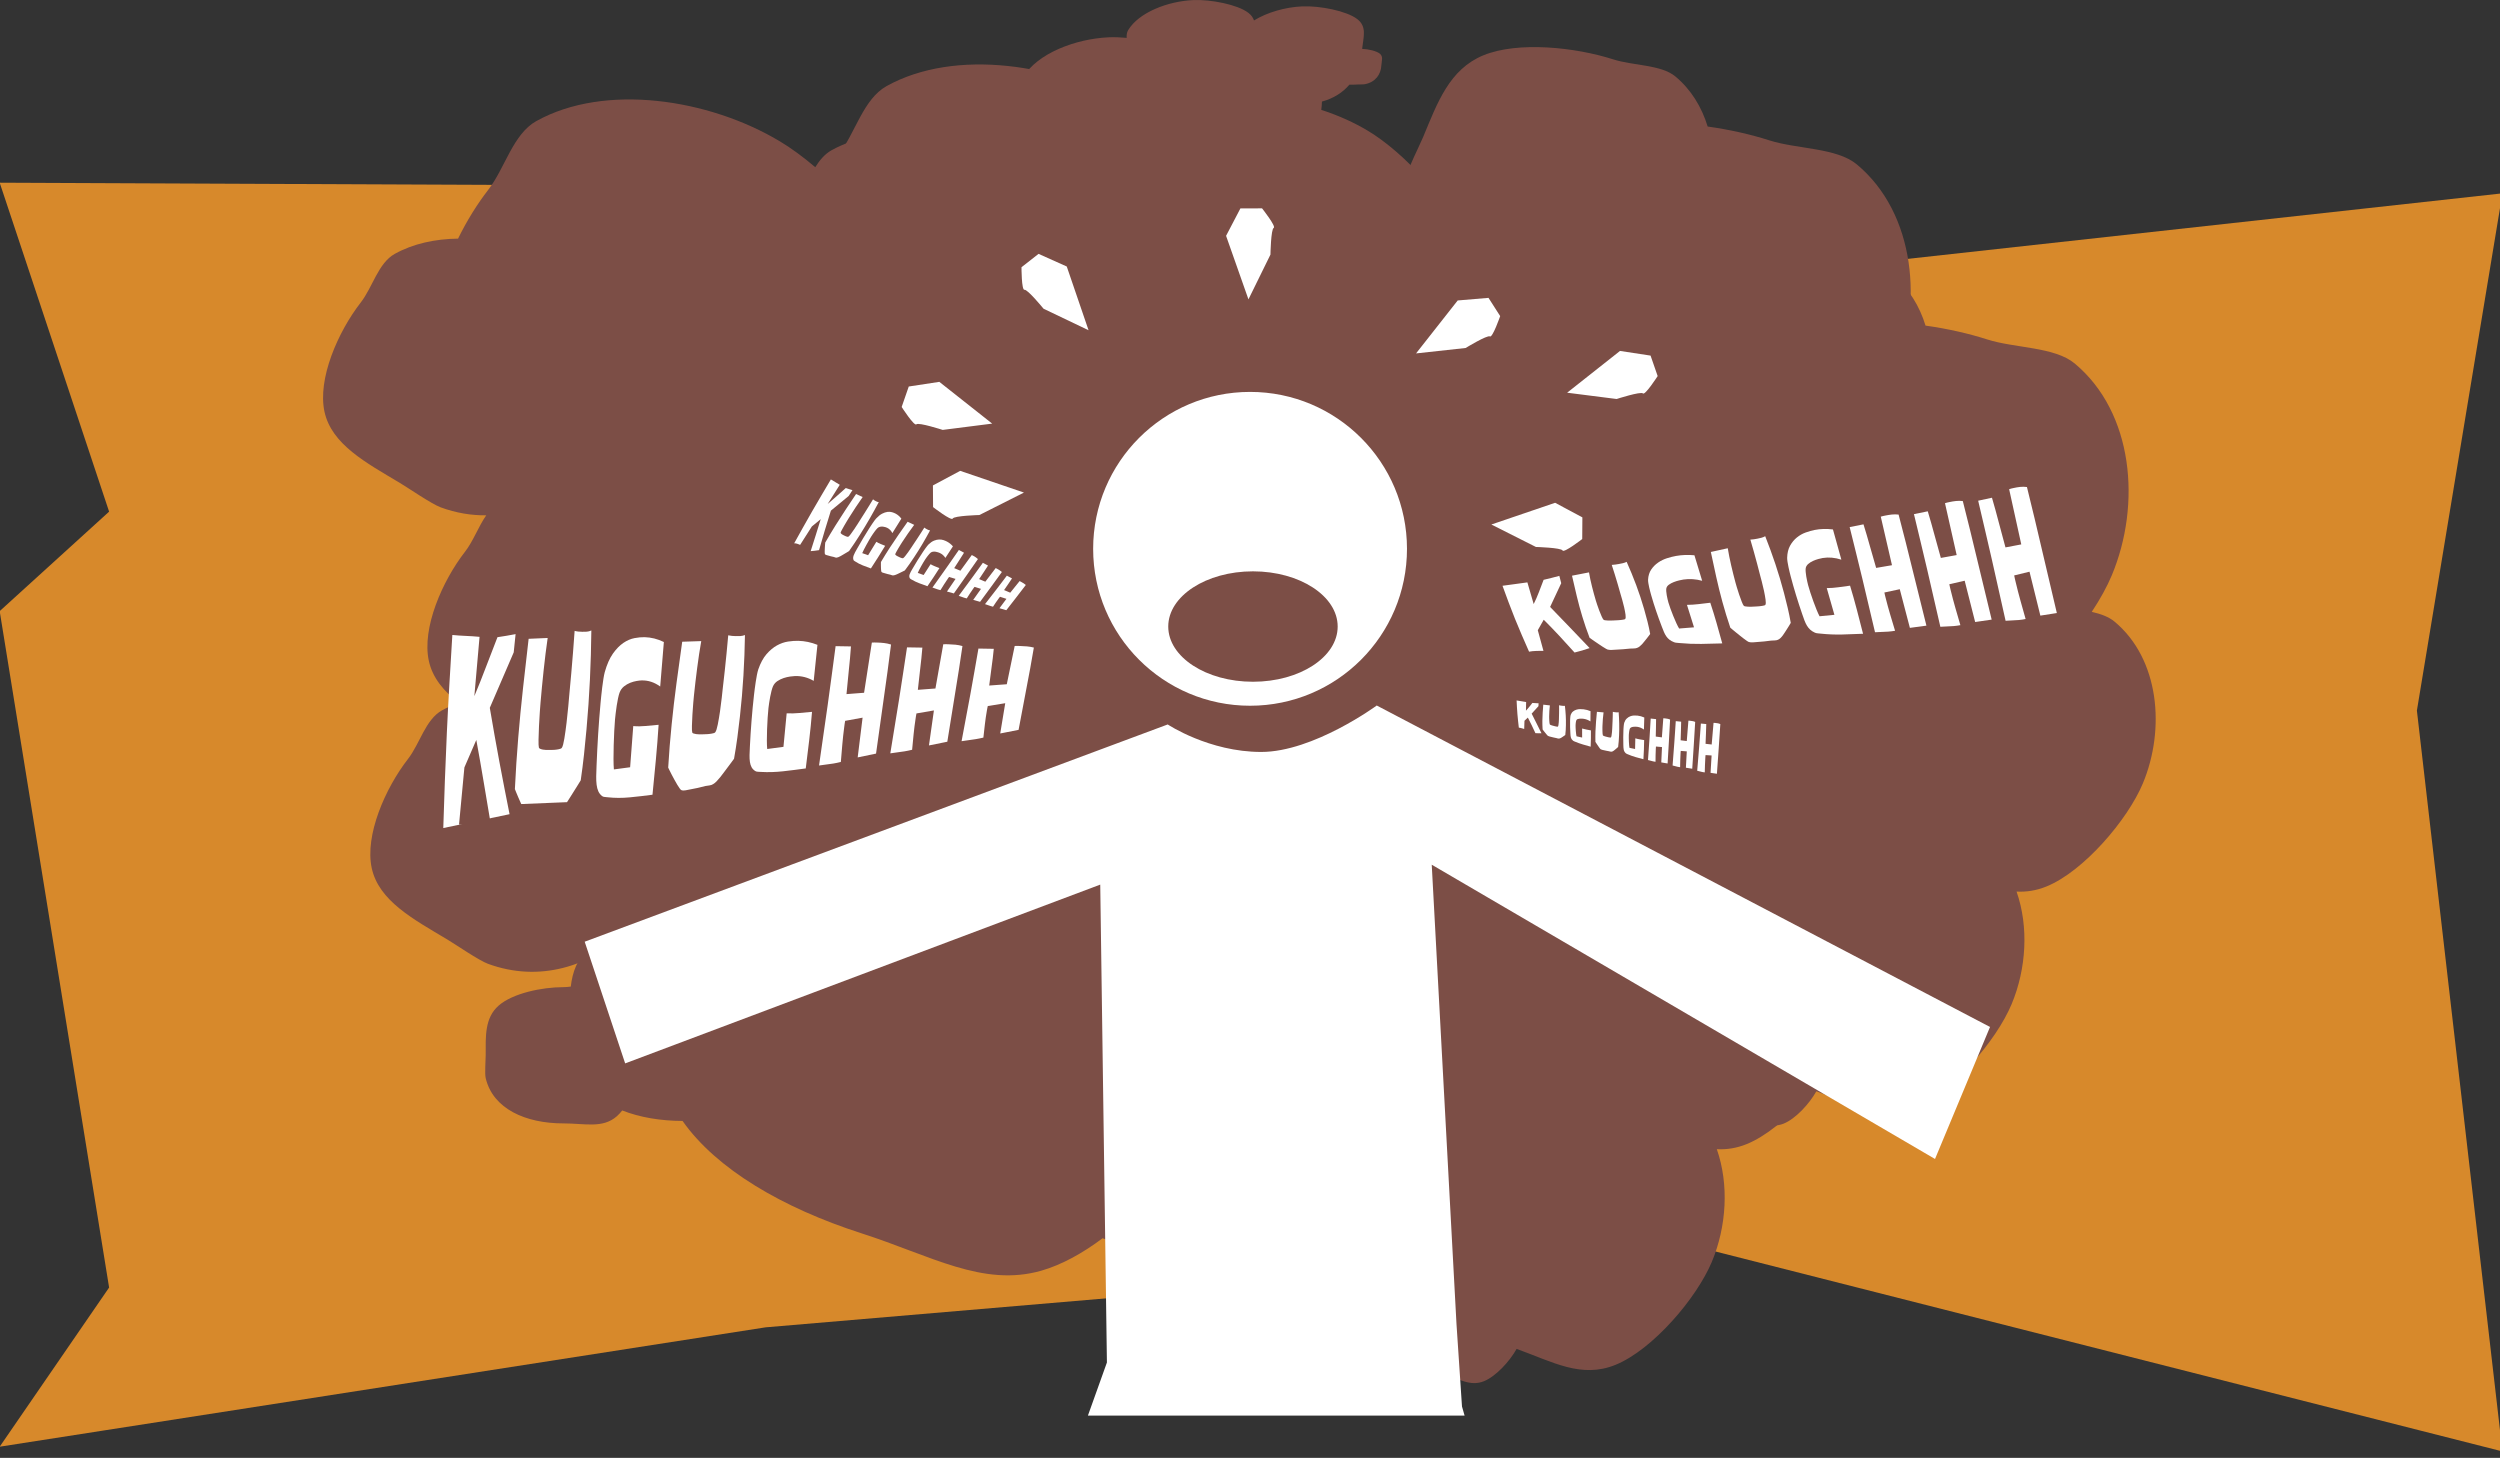
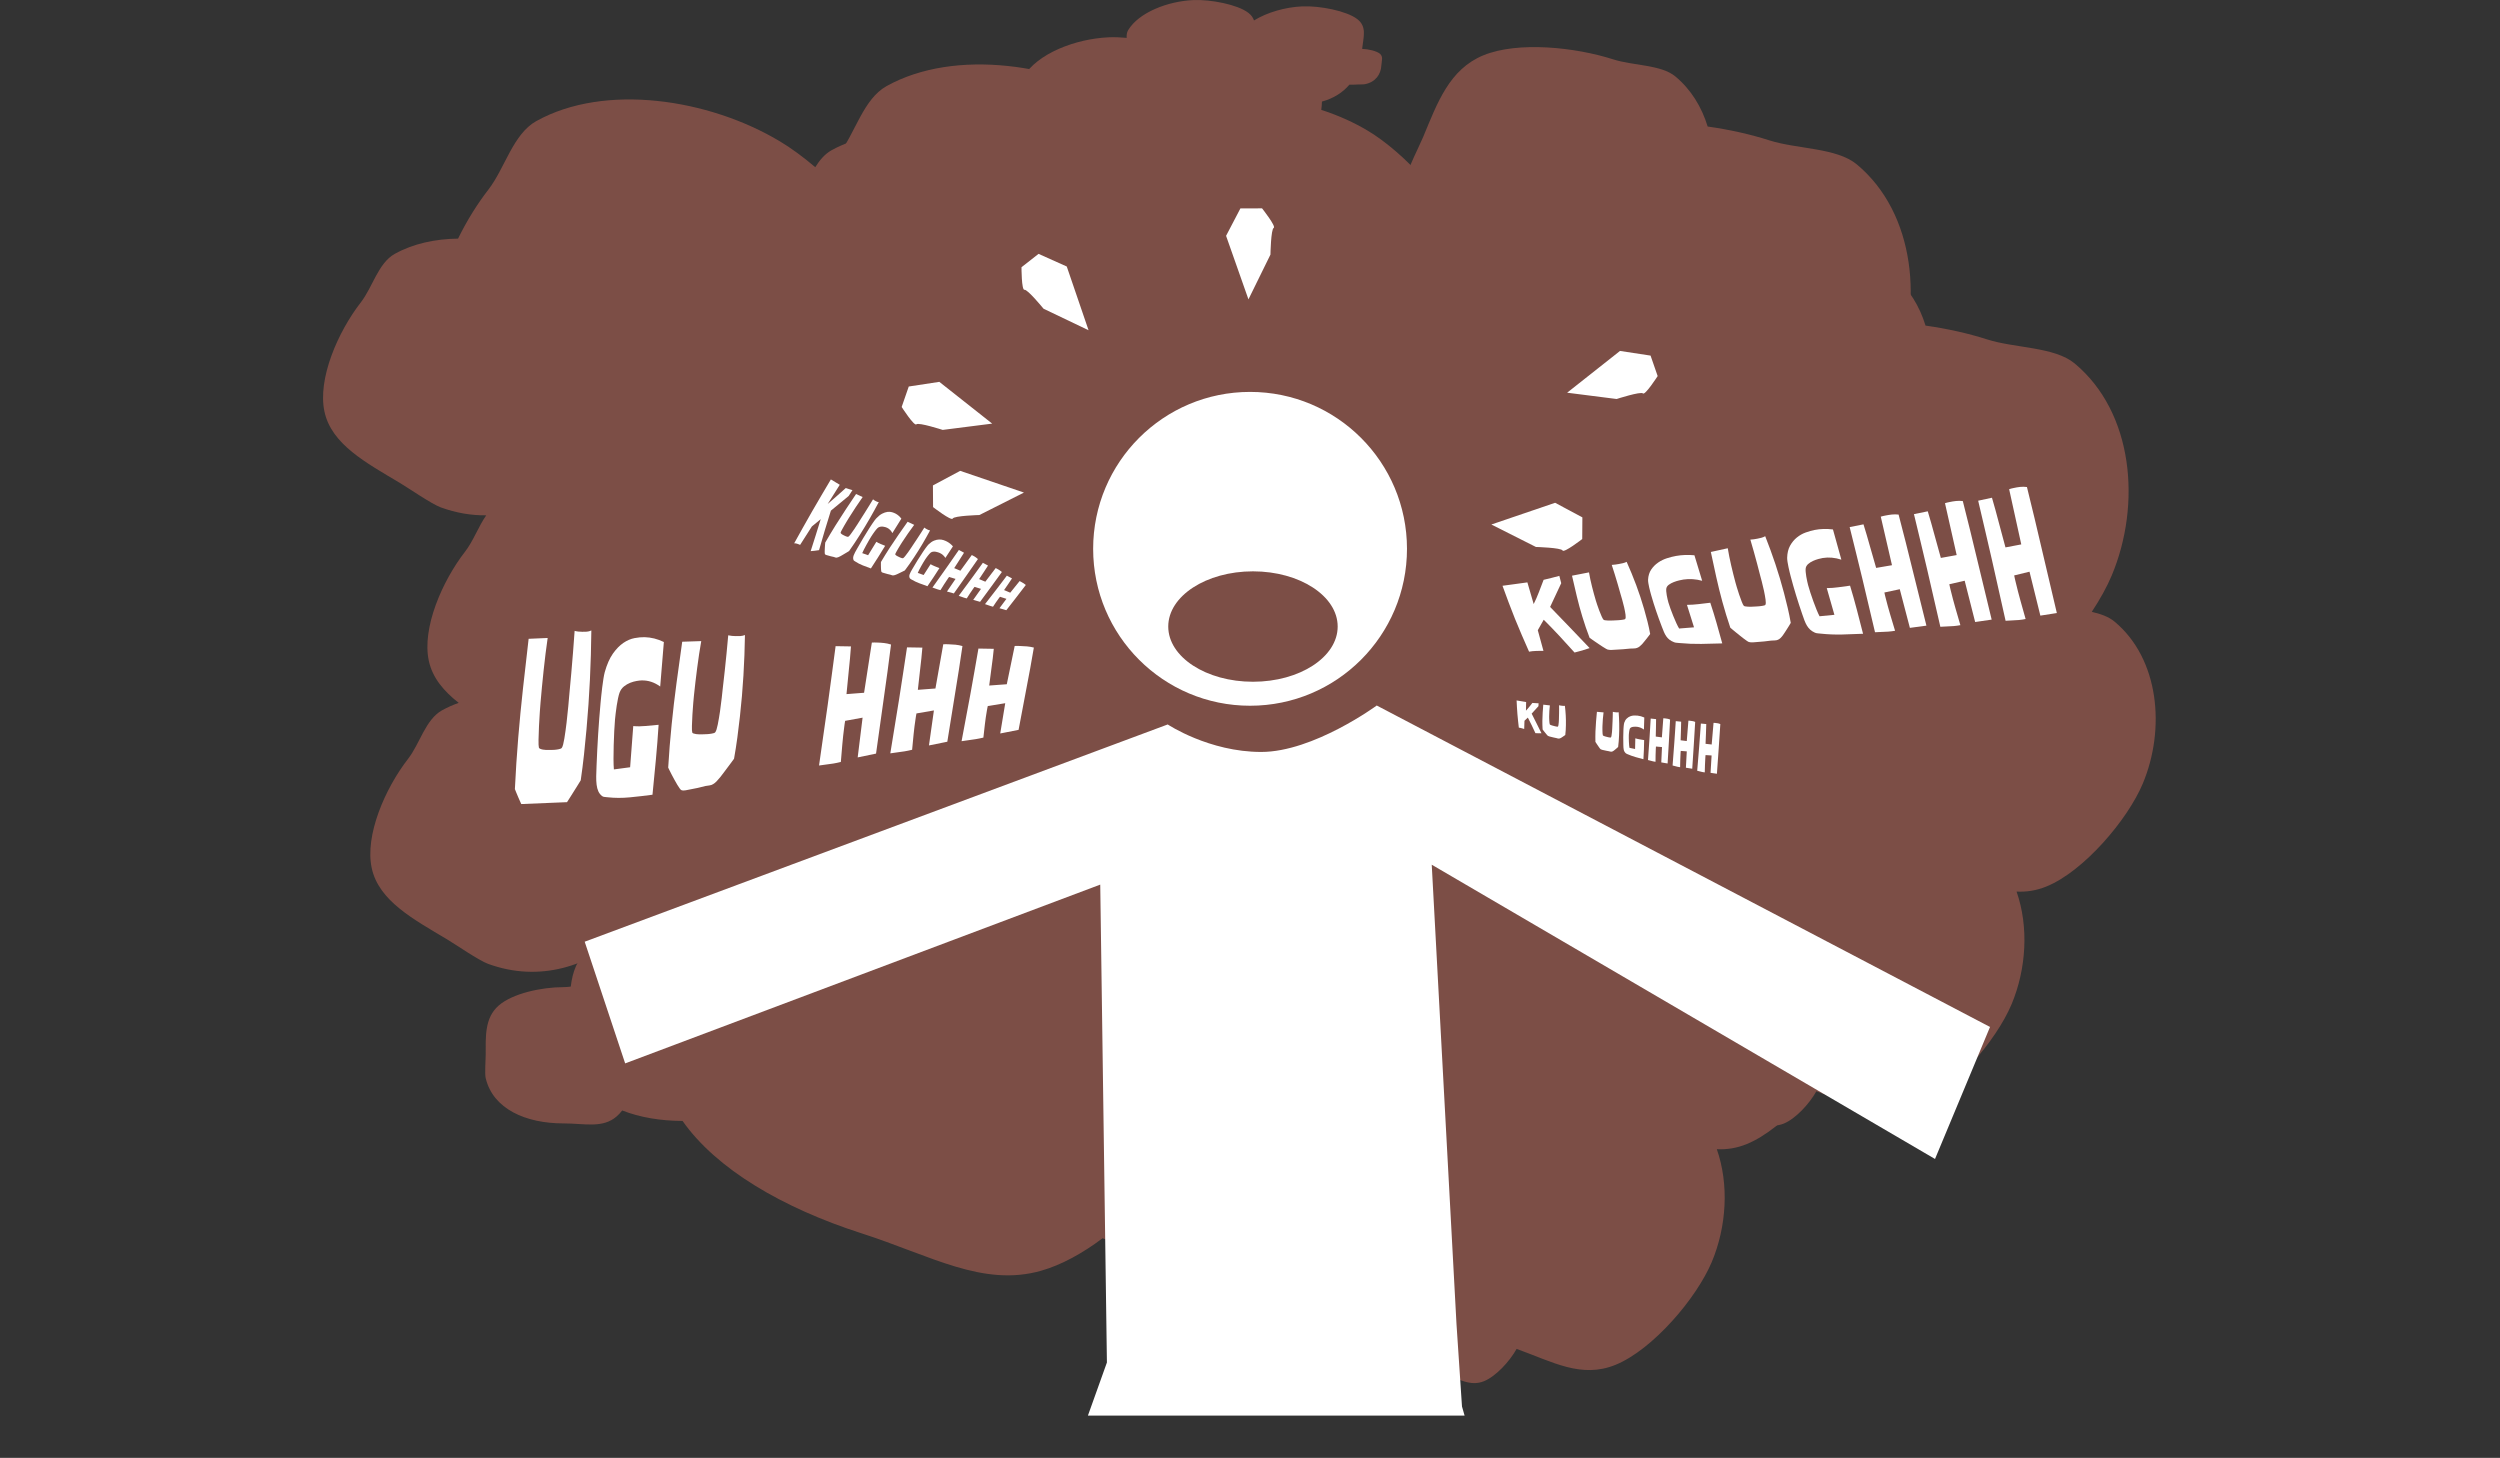
<svg xmlns="http://www.w3.org/2000/svg" width="100%" height="100%" viewBox="0 0 950 554" version="1.1" xml:space="preserve" style="fill-rule:evenodd;clip-rule:evenodd;stroke-linejoin:round;stroke-miterlimit:2;">
  <rect x="0" y="0" width="950" height="554" fill="#333333" stroke="none" />
  <g transform="matrix(2.667,0,0,2.667,950.928,547.497)">
-     <path d="M0,-177.74L-102.898,-166.401L-176.598,-178.237L-190.772,-165.897L-247.465,-178.768L-356.598,-179.255L-341.008,-132.386L-356.598,-118.212L-341.008,-21.834L-356.598,0.843L-247.465,-16.165L-114.236,-27.504L0,1.515L-12.189,-104.039L0,-177.74Z" style="fill:rgb(215,137,43);fill-rule:nonzero;" />
-   </g>
+     </g>
  <g transform="matrix(2.667,0,0,2.667,314.232,152.679)">
    <path d="M0,23.896C0,21.216 -0.158,18.575 1.845,16.818C3.848,15.062 8.013,14.189 11.07,14.189C11.406,14.189 11.761,14.156 12.123,14.109C12.37,12.045 13.013,10.171 14.675,8.715C16.4,7.202 19.222,6.142 22.164,5.522C15.375,2.05 11.072,-3.447 12.258,-10.361C12.467,-11.577 14.184,-14.954 14.685,-16.154C16.692,-20.955 18.385,-25.776 23.288,-27.769C28.191,-29.762 36.304,-28.928 41.779,-27.169C44.573,-26.271 48.576,-26.432 50.604,-24.744C51.251,-24.206 51.832,-23.614 52.358,-22.982C53.674,-25.183 55.362,-27.019 57.942,-28.068C62.846,-30.062 70.958,-29.227 76.433,-27.468C78.352,-26.852 80.841,-26.735 82.869,-26.175C82.324,-27.971 82.185,-29.907 82.54,-31.972C82.748,-33.189 84.465,-36.565 84.967,-37.766C86.973,-42.566 88.666,-47.387 93.569,-49.381C98.472,-51.374 106.585,-50.539 112.06,-48.78C114.854,-47.883 118.857,-48.044 120.886,-46.355C123.135,-44.483 124.644,-41.987 125.489,-39.22C128.62,-38.781 131.645,-38.094 134.248,-37.258C138.202,-35.987 143.868,-36.215 146.739,-33.825C155.122,-26.847 156.257,-13.757 152.027,-3.635C151.351,-2.017 150.368,-0.24 149.174,1.566C150.437,1.855 151.581,2.26 152.416,2.954C158.819,8.284 159.685,18.281 156.454,26.011C154.286,31.2 148.021,38.539 142.722,40.693C141.245,41.294 139.843,41.491 138.46,41.423C140.219,46.459 139.853,52.442 137.753,57.468C135.584,62.657 129.319,69.995 124.02,72.15C119.168,74.122 115.125,71.751 109.936,69.876C108.93,71.671 106.975,73.793 105.286,74.48C103.341,75.27 101.751,74.159 99.58,73.461C95.781,72.24 93.057,69.716 93.637,66.339C93.72,65.857 94.4,64.518 94.599,64.042C94.947,63.209 95.271,62.376 95.689,61.635C93.182,58.746 91.818,55.307 92.094,51.415C90.717,51.006 89.324,50.508 87.899,49.966C85.085,52.082 82.072,53.758 79.166,54.589C70.849,56.967 63.419,52.437 53.568,49.272C42.292,45.649 32.855,40.097 28.052,33.253C24.936,33.242 21.977,32.755 19.452,31.759C19.206,32.074 18.948,32.357 18.68,32.591C16.677,34.348 14.127,33.603 11.07,33.603C5.721,33.603 1.029,31.554 -0.003,27.132C-0.151,26.499 0,24.566 0,23.896" style="fill:rgb(124,78,70);fill-rule:nonzero;" />
  </g>
  <g transform="matrix(2.667,0,0,2.667,500.118,4.249)">
    <path d="M0,42.337C-1.136,42.705 -2.236,43.111 -3.215,42.794C-4.194,42.476 -5.053,41.434 -5.412,40.582C-5.452,40.488 -5.508,40.394 -5.571,40.299C-6.474,40.514 -7.343,40.592 -8.155,40.329C-8.999,40.055 -9.78,39.413 -10.388,38.678C-11.061,41.047 -12.883,43.002 -15.952,43.62C-16.492,43.729 -18.124,43.713 -18.691,43.738C-20.96,43.837 -23.202,44.027 -24.622,42.933C-26.043,41.84 -26.643,39.463 -26.541,37.695C-26.489,36.792 -27.028,35.698 -26.551,34.9C-26.399,34.646 -26.216,34.403 -26.011,34.17C-27.097,34.105 -28.074,33.886 -28.821,33.311C-30.242,32.217 -30.842,29.84 -30.74,28.072C-30.704,27.452 -30.947,26.742 -30.948,26.099C-31.645,26.498 -32.45,26.802 -33.366,26.987C-33.906,27.096 -35.538,27.08 -36.105,27.105C-38.375,27.205 -40.615,27.394 -42.036,26.3C-43.456,25.207 -44.057,22.83 -43.954,21.062C-43.902,20.159 -44.441,19.065 -43.964,18.268C-43.435,17.383 -42.555,16.62 -41.483,16.004C-41.665,15.071 -41.729,14.133 -41.681,13.293C-41.607,12.016 -42.37,10.467 -41.695,9.339C-39.724,6.043 -34.313,3.93 -29.527,3.721C-28.763,3.687 -27.894,3.717 -26.989,3.803C-27.015,3.41 -26.978,3.036 -26.782,2.708C-25.276,0.191 -21.144,-1.423 -17.489,-1.583C-15.037,-1.69 -11.191,-0.951 -9.656,0.232C-9.228,0.561 -8.98,0.925 -8.847,1.32C-6.92,0.138 -4.342,-0.58 -1.966,-0.684C0.486,-0.792 4.332,-0.052 5.867,1.13C7.273,2.212 6.743,3.665 6.559,5.37C7.437,5.404 8.566,5.657 9.055,6.035C9.618,6.468 9.335,7.064 9.294,7.765C9.224,8.993 8.474,10.098 6.975,10.4C6.762,10.443 6.114,10.437 5.889,10.447C5.496,10.464 5.105,10.488 4.742,10.474C3.813,11.569 2.516,12.421 0.835,12.879C0.824,13.319 0.776,13.775 0.714,14.248C1.941,14.742 3.005,15.352 3.699,16.048C5.684,18.041 4.638,20.735 4.454,23.916C4.245,27.558 3.002,30.952 0.667,33.23C1.029,34.101 1.17,34.993 1.045,35.833C1.207,35.859 1.357,35.892 1.488,35.934C2.468,36.252 2.452,37.065 2.811,37.918C3.44,39.41 3.123,40.999 1.371,41.894C1.12,42.022 0.284,42.245 0,42.337" style="fill:rgb(124,78,70);fill-rule:nonzero;" />
  </g>
  <g transform="matrix(2.667,0,0,2.667,397.022,228.328)">
    <path d="M0,23.896C0,21.216 -0.158,18.575 1.845,16.818C3.848,15.062 8.013,14.189 11.07,14.189C11.406,14.189 11.761,14.155 12.123,14.109C12.37,12.045 13.013,10.171 14.675,8.715C16.4,7.202 19.222,6.141 22.164,5.522C15.375,2.05 11.072,-3.447 12.258,-10.361C12.467,-11.577 14.184,-14.954 14.685,-16.154C16.692,-20.955 18.385,-25.776 23.288,-27.769C28.191,-29.762 36.304,-28.928 41.779,-27.169C44.573,-26.271 48.576,-26.432 50.604,-24.744C51.251,-24.206 51.832,-23.614 52.358,-22.982C53.674,-25.183 55.362,-27.019 57.942,-28.068C62.846,-30.062 70.958,-29.227 76.433,-27.468C78.352,-26.852 80.841,-26.735 82.869,-26.175C82.324,-27.971 82.185,-29.908 82.54,-31.972C82.748,-33.189 84.465,-36.565 84.967,-37.766C86.973,-42.566 88.666,-47.388 93.569,-49.381C98.472,-51.374 106.585,-50.539 112.06,-48.78C114.854,-47.883 118.857,-48.044 120.886,-46.355C123.135,-44.483 124.644,-41.987 125.489,-39.22C128.62,-38.781 131.645,-38.094 134.248,-37.258C138.202,-35.987 143.868,-36.215 146.739,-33.825C155.122,-26.847 156.257,-13.757 152.027,-3.635C151.351,-2.018 150.368,-0.24 149.174,1.566C150.437,1.855 151.581,2.259 152.416,2.954C158.819,8.284 159.685,18.28 156.454,26.011C154.286,31.2 148.021,38.539 142.722,40.693C141.245,41.294 139.843,41.491 138.46,41.423C140.219,46.459 139.853,52.442 137.753,57.468C135.583,62.657 129.319,69.995 124.02,72.15C119.168,74.122 115.125,71.751 109.936,69.876C108.931,71.671 106.975,73.793 105.286,74.48C103.341,75.27 101.751,74.159 99.58,73.461C95.781,72.24 93.057,69.716 93.637,66.339C93.72,65.857 94.4,64.518 94.599,64.042C94.947,63.209 95.271,62.376 95.689,61.635C93.182,58.746 91.818,55.307 92.094,51.415C90.717,51.006 89.324,50.508 87.899,49.966C85.085,52.082 82.072,53.758 79.166,54.589C70.849,56.967 63.419,52.437 53.568,49.272C42.292,45.649 32.855,40.097 28.052,33.253C24.936,33.242 21.977,32.755 19.452,31.759C19.206,32.074 18.948,32.357 18.68,32.591C16.677,34.348 14.127,33.603 11.07,33.603C5.721,33.603 1.029,31.554 -0.003,27.132C-0.151,26.499 0,24.566 0,23.896" style="fill:rgb(124,78,70);fill-rule:nonzero;" />
  </g>
  <g transform="matrix(2.667,0,0,2.667,278.475,34.191)">
    <path d="M0,143.295C-2.964,142.64 -5.923,142.13 -7.376,139.997C-8.83,137.865 -8.777,134.111 -8.031,131.512C-7.949,131.226 -7.9,130.915 -7.863,130.597C-10.085,129.883 -12,128.878 -13.205,127.109C-14.457,125.273 -14.94,122.614 -14.906,119.962C-20.404,124.885 -27.535,127.202 -34.891,124.505C-36.186,124.029 -39.501,121.745 -40.705,121.026C-45.524,118.147 -50.443,115.53 -51.449,110.874C-52.456,106.218 -49.552,99.524 -46.269,95.299C-44.594,93.142 -43.794,89.699 -41.431,88.387C-40.678,87.969 -39.882,87.619 -39.055,87.326C-41.167,85.67 -42.786,83.786 -43.316,81.336C-44.323,76.68 -41.418,69.985 -38.135,65.76C-36.985,64.279 -36.247,62.192 -35.133,60.604C-37.252,60.629 -39.428,60.274 -41.625,59.468C-42.919,58.993 -46.234,56.709 -47.439,55.989C-52.258,53.11 -57.176,50.493 -58.183,45.838C-59.19,41.182 -56.285,34.488 -53.002,30.262C-51.327,28.106 -50.528,24.663 -48.165,23.35C-45.544,21.895 -42.415,21.221 -39.149,21.179C-37.899,18.624 -36.4,16.22 -34.84,14.212C-32.469,11.16 -31.337,6.286 -27.993,4.428C-18.227,-0.995 -3.474,1.238 6.687,7.307C8.311,8.277 10.036,9.546 11.743,11.003C12.371,10 13.098,9.126 14.07,8.585C21.528,4.444 32.795,6.149 40.556,10.784C45.765,13.896 52.35,21.015 53.439,26.047C53.742,27.449 53.618,28.689 53.204,29.848C59.204,29.583 65.731,31.356 70.776,34.37C75.985,37.481 82.571,44.6 83.66,49.632C84.656,54.239 81.045,57.097 77.705,61.052C79.443,62.345 81.313,64.526 81.66,66.13C82.059,67.976 80.442,69.057 79.14,70.733C76.862,73.665 73.404,75.364 69.811,74.046C69.298,73.858 67.984,72.952 67.506,72.667C66.671,72.168 65.827,71.689 65.11,71.153C61.304,72.578 57.167,72.898 52.929,71.713C52.141,72.784 51.25,73.846 50.302,74.925C51.956,77.835 53.073,80.806 53.282,83.48C53.881,91.133 47.055,96.344 41.148,103.947C34.387,112.648 25.943,119.317 17.201,121.729C16.427,124.376 15.165,126.773 13.448,128.676C13.736,128.962 13.985,129.25 14.18,129.535C15.633,131.668 14.185,133.654 13.439,136.254C12.132,140.802 8.721,144.29 3.577,144.088C2.843,144.059 0.741,143.458 0,143.295" style="fill:rgb(124,78,70);fill-rule:nonzero;" />
  </g>
  <g transform="matrix(2.667,0,0,2.667,411.574,20.897)">
    <path d="M0,143.295C-2.964,142.64 -5.923,142.13 -7.376,139.997C-8.83,137.865 -8.777,134.111 -8.031,131.512C-7.949,131.226 -7.9,130.915 -7.863,130.597C-10.085,129.883 -12,128.878 -13.205,127.109C-14.457,125.273 -14.94,122.614 -14.906,119.962C-20.404,124.885 -27.535,127.202 -34.891,124.505C-36.186,124.029 -39.501,121.745 -40.705,121.026C-45.524,118.147 -50.443,115.53 -51.449,110.874C-52.456,106.218 -49.552,99.524 -46.269,95.299C-44.594,93.142 -43.794,89.699 -41.431,88.387C-40.678,87.969 -39.882,87.619 -39.055,87.326C-41.167,85.67 -42.786,83.786 -43.316,81.336C-44.323,76.68 -41.418,69.986 -38.135,65.76C-36.985,64.279 -36.247,62.192 -35.133,60.604C-37.252,60.629 -39.428,60.274 -41.625,59.468C-42.919,58.993 -46.234,56.709 -47.439,55.989C-52.259,53.11 -57.176,50.493 -58.183,45.838C-59.19,41.182 -56.285,34.488 -53.002,30.262C-51.327,28.106 -50.528,24.663 -48.165,23.35C-45.544,21.895 -42.415,21.221 -39.149,21.179C-37.899,18.624 -36.4,16.22 -34.84,14.212C-32.469,11.16 -31.337,6.286 -27.993,4.428C-18.227,-0.995 -3.474,1.238 6.687,7.307C8.311,8.277 10.036,9.547 11.743,11.003C12.371,10 13.098,9.126 14.07,8.586C21.528,4.444 32.795,6.149 40.555,10.784C45.765,13.896 52.35,21.015 53.439,26.047C53.742,27.449 53.617,28.689 53.204,29.848C59.204,29.583 65.731,31.356 70.776,34.37C75.985,37.481 82.571,44.6 83.659,49.632C84.656,54.239 81.045,57.097 77.705,61.052C79.443,62.345 81.313,64.526 81.66,66.13C82.059,67.976 80.441,69.057 79.14,70.733C76.862,73.665 73.404,75.364 69.811,74.046C69.298,73.858 67.984,72.952 67.506,72.667C66.67,72.168 65.827,71.689 65.11,71.153C61.304,72.578 57.166,72.898 52.929,71.713C52.141,72.784 51.25,73.846 50.301,74.925C51.956,77.835 53.073,80.806 53.282,83.48C53.881,91.133 47.055,96.344 41.148,103.947C34.387,112.648 25.942,119.317 17.201,121.729C16.427,124.376 15.165,126.773 13.448,128.676C13.736,128.962 13.985,129.25 14.18,129.535C15.633,131.668 14.185,133.654 13.439,136.254C12.132,140.802 8.721,144.29 3.577,144.088C2.843,144.059 0.741,143.458 0,143.295" style="fill:rgb(124,78,70);fill-rule:nonzero;" />
  </g>
  <g transform="matrix(2.667,0,0,2.667,283.118,326.219)">
    <path d="M0,23.896C0,21.216 -0.158,18.575 1.845,16.818C3.848,15.062 8.013,14.189 11.07,14.189C11.406,14.189 11.761,14.156 12.123,14.109C12.37,12.045 13.013,10.171 14.675,8.715C16.4,7.202 19.222,6.141 22.164,5.522C15.375,2.05 11.072,-3.447 12.258,-10.361C12.467,-11.577 14.184,-14.954 14.685,-16.154C16.692,-20.955 18.385,-25.776 23.288,-27.769C28.191,-29.762 36.304,-28.928 41.779,-27.169C44.573,-26.271 48.576,-26.432 50.605,-24.744C51.251,-24.206 51.832,-23.614 52.358,-22.982C53.674,-25.183 55.362,-27.019 57.942,-28.068C62.846,-30.062 70.958,-29.227 76.433,-27.468C78.352,-26.852 80.841,-26.735 82.869,-26.175C82.324,-27.971 82.185,-29.908 82.54,-31.972C82.748,-33.189 84.465,-36.565 84.967,-37.766C86.973,-42.566 88.666,-47.388 93.569,-49.381C98.472,-51.374 106.585,-50.539 112.06,-48.78C114.854,-47.883 118.857,-48.044 120.886,-46.355C123.135,-44.483 124.644,-41.987 125.489,-39.22C128.62,-38.781 131.645,-38.094 134.248,-37.258C138.202,-35.987 143.868,-36.216 146.739,-33.826C155.122,-26.847 156.257,-13.757 152.027,-3.635C151.351,-2.017 150.369,-0.24 149.174,1.566C150.437,1.855 151.581,2.259 152.416,2.954C158.819,8.284 159.685,18.28 156.454,26.011C154.286,31.2 148.021,38.539 142.722,40.694C141.245,41.294 139.843,41.491 138.46,41.423C140.219,46.459 139.853,52.442 137.753,57.468C135.584,62.657 129.319,69.995 124.02,72.15C119.168,74.122 115.125,71.751 109.936,69.876C108.931,71.671 106.975,73.793 105.286,74.48C103.341,75.27 101.751,74.159 99.58,73.461C95.781,72.24 93.057,69.716 93.637,66.339C93.72,65.857 94.4,64.518 94.599,64.042C94.947,63.209 95.271,62.376 95.689,61.635C93.182,58.746 91.818,55.307 92.094,51.415C90.717,51.006 89.324,50.508 87.899,49.966C85.085,52.082 82.072,53.758 79.166,54.589C70.849,56.967 63.419,52.437 53.568,49.272C42.292,45.649 32.855,40.097 28.053,33.253C24.936,33.242 21.977,32.755 19.452,31.759C19.206,32.074 18.948,32.357 18.68,32.591C16.677,34.348 14.127,33.603 11.07,33.603C5.721,33.603 1.029,31.554 -0.003,27.132C-0.151,26.499 0,24.566 0,23.896" style="fill:rgb(124,78,70);fill-rule:nonzero;" />
  </g>
  <g transform="matrix(2.667,0,0,2.667,184.561,337.273)">
    <path d="M0,23.896C0,21.215 -0.158,18.575 1.845,16.818C3.848,15.062 8.013,14.189 11.07,14.189C11.406,14.189 11.761,14.156 12.123,14.109C12.37,12.045 13.013,10.171 14.675,8.715C16.4,7.202 19.222,6.141 22.164,5.522C15.375,2.05 11.072,-3.447 12.258,-10.361C12.467,-11.577 14.184,-14.954 14.685,-16.154C16.692,-20.955 18.385,-25.776 23.288,-27.769C28.191,-29.762 36.304,-28.928 41.779,-27.169C44.573,-26.271 48.576,-26.432 50.604,-24.744C51.251,-24.206 51.832,-23.614 52.358,-22.982C53.674,-25.183 55.362,-27.019 57.942,-28.068C62.846,-30.062 70.958,-29.227 76.433,-27.468C78.352,-26.852 80.841,-26.735 82.869,-26.175C82.324,-27.971 82.185,-29.907 82.54,-31.972C82.748,-33.189 84.465,-36.565 84.967,-37.766C86.973,-42.566 88.666,-47.388 93.569,-49.381C98.472,-51.374 106.585,-50.539 112.06,-48.78C114.854,-47.883 118.857,-48.044 120.886,-46.355C123.135,-44.483 124.644,-41.987 125.489,-39.22C128.62,-38.781 131.645,-38.094 134.248,-37.258C138.202,-35.987 143.868,-36.215 146.739,-33.825C155.122,-26.847 156.257,-13.757 152.027,-3.635C151.351,-2.017 150.369,-0.24 149.174,1.566C150.437,1.855 151.581,2.259 152.416,2.954C158.819,8.284 159.685,18.28 156.454,26.011C154.286,31.2 148.021,38.539 142.722,40.693C141.245,41.294 139.843,41.491 138.46,41.423C140.219,46.459 139.853,52.442 137.753,57.468C135.583,62.657 129.319,69.995 124.02,72.15C119.168,74.122 115.125,71.751 109.936,69.876C108.931,71.671 106.975,73.793 105.286,74.48C103.341,75.27 101.751,74.159 99.58,73.461C95.781,72.24 93.057,69.716 93.637,66.339C93.72,65.857 94.401,64.518 94.599,64.042C94.947,63.209 95.271,62.376 95.689,61.635C93.182,58.746 91.818,55.307 92.094,51.415C90.717,51.006 89.324,50.508 87.899,49.966C85.085,52.082 82.072,53.758 79.166,54.589C70.849,56.967 63.419,52.437 53.568,49.271C42.292,45.649 32.855,40.097 28.052,33.253C24.936,33.242 21.977,32.755 19.452,31.759C19.206,32.074 18.948,32.357 18.68,32.591C16.677,34.348 14.127,33.603 11.07,33.603C5.721,33.603 1.029,31.554 -0.003,27.132C-0.151,26.499 0,24.566 0,23.896" style="fill:rgb(124,78,70);fill-rule:nonzero;" />
  </g>
  <g transform="matrix(0,2.667,2.667,0,475.025,148.925)">
    <path d="M22.358,-22.358C34.705,-22.358 44.715,-12.348 44.715,-0C44.715,12.348 34.705,22.358 22.358,22.358C10.011,22.358 0,12.348 0,-0C0,-12.348 10.011,-22.358 22.358,-22.358" style="fill:white;fill-rule:nonzero;" />
  </g>
  <g transform="matrix(2.667,0,0,2.667,443.734,839.303)">
    <clipPath id="_clip1">
      <rect x="-120.224" y="-275.71" width="257.452" height="162.704" />
    </clipPath>
    <g clip-path="url(#_clip1)">
      <g>
        <path d="M0,-211.478L-83.072,-180.522L-77.305,-163.184L-9.614,-188.659L-8.664,-120.569L-50.157,-4.582L-25.47,2.699L16.094,-105.739L50.548,2.699L72.884,-5.757L41.928,-114.299L41.144,-126.055L37.618,-191.494L109.326,-149.566L117.163,-168.374L29.781,-214.177C29.781,-214.177 20.768,-207.56 13.323,-207.56C5.878,-207.56 0,-211.478 0,-211.478" style="fill:white;fill-rule:nonzero;" />
      </g>
    </g>
  </g>
  <g transform="matrix(2.667,0,0,2.667,538.099,113.186)">
-     <path d="M0,7.916L5.934,0.371L10.323,0L11.987,2.6C11.987,2.6 10.896,5.728 10.522,5.494C10.149,5.26 7.066,7.142 7.066,7.142L0,7.916Z" style="fill:white;fill-rule:nonzero;" />
-   </g>
+     </g>
  <g transform="matrix(2.667,0,0,2.667,595.514,135.748)">
    <path d="M0,5.054L7.532,-0.897L11.886,-0.233L12.897,2.684C12.897,2.684 11.105,5.47 10.797,5.156C10.488,4.841 7.052,5.951 7.052,5.951L0,5.054Z" style="fill:white;fill-rule:nonzero;" />
  </g>
  <g transform="matrix(2.667,0,0,2.667,566.715,201.99)">
    <path d="M0,-1.003L9.086,-4.099L12.969,-2.02L12.948,1.067C12.948,1.067 10.33,3.096 10.144,2.696C9.958,2.297 6.348,2.196 6.348,2.196L0,-1.003Z" style="fill:white;fill-rule:nonzero;" />
  </g>
  <g transform="matrix(2.667,0,0,2.667,413.653,96.466)">
    <path d="M0,10.884L-3.106,1.802L-7.125,0L-9.555,1.904C-9.555,1.904 -9.559,5.217 -9.13,5.12C-8.7,5.022 -6.413,7.817 -6.413,7.817L0,10.884Z" style="fill:white;fill-rule:nonzero;" />
  </g>
  <g transform="matrix(2.667,0,0,2.667,377.029,147.494)">
    <path d="M0,5.054L-7.532,-0.897L-11.886,-0.233L-12.897,2.684C-12.897,2.684 -11.106,5.47 -10.797,5.156C-10.488,4.841 -7.052,5.951 -7.052,5.951L0,5.054Z" style="fill:white;fill-rule:nonzero;" />
  </g>
  <g transform="matrix(2.667,0,0,2.667,389.101,189.852)">
    <path d="M0,-1.003L-9.086,-4.099L-12.969,-2.02L-12.948,1.067C-12.948,1.067 -10.33,3.096 -10.144,2.696C-9.958,2.297 -6.348,2.196 -6.348,2.196L0,-1.003Z" style="fill:white;fill-rule:nonzero;" />
  </g>
  <g transform="matrix(2.667,0,0,2.667,570.951,244.198)">
    <path d="M0,-8.101C0.599,-8.176 1.19,-8.256 1.772,-8.341C2.355,-8.428 2.946,-8.508 3.545,-8.584L4.443,-5.496C4.716,-6.045 4.962,-6.606 5.179,-7.176C5.397,-7.751 5.623,-8.342 5.857,-8.949C6.229,-9.036 6.602,-9.127 6.98,-9.221C7.357,-9.316 7.73,-9.413 8.097,-9.512L8.367,-8.469L6.784,-5.085C7.709,-4.12 8.636,-3.16 9.565,-2.204C10.496,-1.233 11.446,-0.239 12.415,0.778C12.061,0.9 11.707,1.014 11.352,1.119C10.998,1.224 10.635,1.321 10.265,1.411C9.524,0.592 8.794,-0.208 8.075,-0.988C7.357,-1.759 6.623,-2.517 5.874,-3.262L5.027,-1.771L5.834,1.172C5.646,1.171 5.461,1.171 5.28,1.174C5.097,1.176 4.917,1.182 4.741,1.188C4.572,1.195 4.409,1.206 4.251,1.22C4.093,1.235 3.938,1.259 3.785,1.29C3.435,0.503 3.093,-0.28 2.756,-1.059C2.421,-1.835 2.094,-2.617 1.775,-3.404C1.456,-4.19 1.152,-4.974 0.863,-5.756" style="fill:white;fill-rule:nonzero;" />
  </g>
  <g transform="matrix(2.667,0,0,2.667,624.759,229.066)">
    <path d="M0,0.889C0.172,1.484 0.332,2.076 0.48,2.662C0.629,3.249 0.757,3.843 0.865,4.442C0.773,4.577 0.678,4.703 0.582,4.821C0.485,4.938 0.387,5.064 0.287,5.197C0.201,5.297 0.11,5.41 0.012,5.537C-0.085,5.663 -0.19,5.787 -0.302,5.909C-0.413,6.029 -0.53,6.137 -0.653,6.232C-0.777,6.326 -0.898,6.392 -1.017,6.429C-1.126,6.476 -1.281,6.502 -1.483,6.506C-1.686,6.51 -1.854,6.516 -1.991,6.523C-2.322,6.559 -2.655,6.59 -2.989,6.616C-3.323,6.641 -3.667,6.662 -4.02,6.678C-4.182,6.686 -4.365,6.696 -4.572,6.711C-4.78,6.725 -4.975,6.711 -5.158,6.67C-5.209,6.662 -5.304,6.62 -5.44,6.542C-5.578,6.464 -5.735,6.368 -5.912,6.254C-6.089,6.14 -6.274,6.016 -6.469,5.884C-6.663,5.753 -6.85,5.626 -7.029,5.504C-7.209,5.382 -7.364,5.275 -7.494,5.18C-7.625,5.086 -7.716,5.021 -7.767,4.985C-7.96,4.483 -8.142,3.982 -8.314,3.483C-8.485,2.984 -8.647,2.484 -8.799,1.979C-9.096,1 -9.36,0.027 -9.592,-0.941C-9.823,-1.909 -10.05,-2.883 -10.272,-3.864L-7.853,-4.335C-7.745,-3.698 -7.603,-3.028 -7.426,-2.326C-7.25,-1.623 -7.065,-0.95 -6.873,-0.305C-6.84,-0.197 -6.78,-0.01 -6.692,0.257C-6.604,0.526 -6.502,0.81 -6.389,1.11C-6.274,1.411 -6.161,1.687 -6.049,1.938C-5.937,2.19 -5.842,2.352 -5.763,2.425C-5.729,2.453 -5.66,2.474 -5.553,2.489C-5.446,2.505 -5.32,2.517 -5.174,2.524C-5.028,2.531 -4.874,2.533 -4.712,2.528C-4.549,2.524 -4.395,2.517 -4.25,2.51C-4.105,2.502 -3.976,2.495 -3.863,2.49C-3.75,2.485 -3.669,2.481 -3.621,2.476C-3.581,2.472 -3.514,2.467 -3.417,2.458C-3.322,2.449 -3.225,2.438 -3.127,2.424C-3.029,2.409 -2.937,2.394 -2.852,2.376C-2.768,2.358 -2.713,2.332 -2.69,2.298C-2.618,2.209 -2.605,2.004 -2.648,1.685C-2.693,1.365 -2.758,1.016 -2.844,0.638C-2.93,0.26 -3.023,-0.103 -3.124,-0.448C-3.225,-0.793 -3.298,-1.042 -3.343,-1.194C-3.411,-1.428 -3.477,-1.661 -3.542,-1.895C-3.606,-2.129 -3.672,-2.362 -3.741,-2.596C-3.88,-3.072 -4.022,-3.541 -4.164,-4.001C-4.307,-4.461 -4.457,-4.927 -4.611,-5.4C-4.44,-5.408 -4.273,-5.424 -4.109,-5.448C-3.946,-5.47 -3.782,-5.496 -3.616,-5.525C-3.419,-5.559 -3.225,-5.598 -3.034,-5.642C-2.844,-5.686 -2.662,-5.751 -2.487,-5.836C-2.001,-4.755 -1.548,-3.652 -1.127,-2.527C-0.707,-1.398 -0.331,-0.259 0,0.889" style="fill:white;fill-rule:nonzero;" />
  </g>
  <g transform="matrix(2.667,0,0,2.667,654.458,211.008)">
    <path d="M0,12.556C-0.976,12.59 -1.977,12.615 -3.003,12.629C-4.03,12.644 -5.05,12.602 -6.063,12.505C-6.181,12.49 -6.313,12.478 -6.457,12.47C-6.602,12.463 -6.739,12.435 -6.866,12.387C-7.132,12.283 -7.351,12.162 -7.525,12.026C-7.698,11.89 -7.848,11.731 -7.973,11.549C-8.098,11.367 -8.21,11.163 -8.306,10.936C-8.404,10.71 -8.506,10.453 -8.612,10.168C-8.896,9.43 -9.165,8.689 -9.419,7.945C-9.673,7.201 -9.907,6.454 -10.122,5.701C-10.161,5.564 -10.208,5.397 -10.259,5.2C-10.311,5.004 -10.362,4.799 -10.411,4.585C-10.46,4.372 -10.499,4.168 -10.53,3.974C-10.561,3.78 -10.575,3.617 -10.571,3.483C-10.539,2.904 -10.387,2.416 -10.115,2.021C-9.844,1.624 -9.514,1.293 -9.126,1.029C-8.737,0.764 -8.317,0.559 -7.865,0.416C-7.413,0.273 -6.989,0.166 -6.595,0.096C-5.751,-0.055 -4.875,-0.088 -3.965,-0.001L-2.863,3.633C-3.771,3.387 -4.657,3.329 -5.52,3.455C-5.679,3.478 -5.885,3.519 -6.14,3.579C-6.396,3.639 -6.651,3.719 -6.908,3.819C-7.164,3.918 -7.395,4.041 -7.601,4.189C-7.806,4.336 -7.929,4.513 -7.969,4.721C-7.989,4.825 -7.992,4.966 -7.979,5.144C-7.966,5.322 -7.942,5.507 -7.908,5.699C-7.875,5.89 -7.836,6.079 -7.792,6.263C-7.748,6.448 -7.709,6.6 -7.675,6.719C-7.605,6.968 -7.507,7.261 -7.383,7.599C-7.258,7.937 -7.126,8.283 -6.985,8.637C-6.844,8.992 -6.699,9.329 -6.551,9.65C-6.404,9.971 -6.268,10.233 -6.146,10.434L-4.024,10.265L-5.029,7.064C-4.465,7.059 -3.907,7.023 -3.355,6.956C-2.804,6.888 -2.254,6.823 -1.705,6.761C-1.381,7.727 -1.084,8.691 -0.811,9.652C-0.538,10.613 -0.268,11.582 0,12.556" style="fill:white;fill-rule:nonzero;" />
  </g>
  <g transform="matrix(2.667,0,0,2.667,677.917,222.574)">
    <path d="M0,1.03C0.188,1.745 0.365,2.454 0.53,3.159C0.695,3.863 0.84,4.576 0.964,5.296C0.876,5.457 0.785,5.609 0.692,5.752C0.598,5.893 0.504,6.044 0.408,6.205C0.325,6.326 0.237,6.463 0.143,6.616C0.048,6.769 -0.053,6.919 -0.16,7.065C-0.268,7.212 -0.382,7.343 -0.502,7.458C-0.623,7.573 -0.742,7.653 -0.86,7.699C-0.967,7.755 -1.122,7.788 -1.324,7.795C-1.525,7.801 -1.694,7.81 -1.83,7.819C-2.16,7.865 -2.492,7.905 -2.825,7.939C-3.158,7.972 -3.501,8 -3.853,8.023C-4.013,8.033 -4.197,8.047 -4.403,8.067C-4.61,8.085 -4.806,8.07 -4.99,8.022C-5.041,8.012 -5.137,7.961 -5.276,7.868C-5.415,7.774 -5.575,7.659 -5.755,7.52C-5.935,7.382 -6.125,7.233 -6.323,7.073C-6.521,6.915 -6.712,6.76 -6.895,6.613C-7.078,6.466 -7.236,6.335 -7.369,6.22C-7.502,6.105 -7.595,6.027 -7.648,5.983C-7.856,5.37 -8.054,4.76 -8.24,4.151C-8.427,3.543 -8.604,2.932 -8.772,2.317C-9.098,1.122 -9.392,-0.065 -9.653,-1.246C-9.914,-2.426 -10.171,-3.615 -10.423,-4.81L-8.012,-5.34C-7.886,-4.567 -7.723,-3.754 -7.526,-2.902C-7.328,-2.049 -7.124,-1.232 -6.912,-0.449C-6.877,-0.318 -6.811,-0.09 -6.715,0.235C-6.619,0.56 -6.509,0.905 -6.386,1.27C-6.262,1.635 -6.141,1.971 -6.021,2.275C-5.902,2.581 -5.802,2.778 -5.721,2.867C-5.687,2.9 -5.617,2.926 -5.509,2.946C-5.401,2.964 -5.275,2.979 -5.129,2.988C-4.983,2.997 -4.829,2.999 -4.666,2.993C-4.504,2.988 -4.35,2.981 -4.206,2.971C-4.061,2.962 -3.932,2.954 -3.818,2.949C-3.706,2.943 -3.625,2.937 -3.577,2.932C-3.538,2.927 -3.47,2.92 -3.374,2.91C-3.279,2.9 -3.182,2.886 -3.084,2.869C-2.986,2.852 -2.895,2.833 -2.811,2.811C-2.727,2.789 -2.673,2.758 -2.651,2.718C-2.582,2.61 -2.574,2.363 -2.627,1.978C-2.68,1.593 -2.756,1.172 -2.853,0.716C-2.949,0.26 -3.053,-0.177 -3.164,-0.593C-3.275,-1.009 -3.355,-1.309 -3.404,-1.493C-3.479,-1.775 -3.552,-2.057 -3.623,-2.339C-3.693,-2.621 -3.767,-2.903 -3.842,-3.184C-3.995,-3.759 -4.149,-4.325 -4.306,-4.88C-4.462,-5.434 -4.624,-5.997 -4.793,-6.569C-4.621,-6.576 -4.454,-6.592 -4.291,-6.617C-4.128,-6.641 -3.964,-6.67 -3.799,-6.701C-3.602,-6.739 -3.409,-6.783 -3.219,-6.833C-3.03,-6.882 -2.849,-6.956 -2.676,-7.055C-2.159,-5.753 -1.674,-4.426 -1.223,-3.072C-0.771,-1.716 -0.363,-0.349 0,1.03" style="fill:white;fill-rule:nonzero;" />
  </g>
  <g transform="matrix(2.667,0,0,2.667,707.958,201.229)">
    <path d="M0,14.849C-0.974,14.896 -1.974,14.932 -2.999,14.955C-4.025,14.979 -5.044,14.935 -6.059,14.827C-6.178,14.809 -6.31,14.797 -6.455,14.788C-6.599,14.779 -6.736,14.747 -6.865,14.691C-7.134,14.568 -7.356,14.425 -7.533,14.262C-7.71,14.1 -7.863,13.911 -7.994,13.693C-8.124,13.476 -8.241,13.232 -8.344,12.961C-8.448,12.689 -8.556,12.383 -8.67,12.042C-8.975,11.158 -9.265,10.271 -9.538,9.38C-9.812,8.489 -10.067,7.594 -10.303,6.693C-10.346,6.529 -10.397,6.328 -10.455,6.093C-10.512,5.858 -10.568,5.612 -10.622,5.357C-10.677,5.101 -10.722,4.858 -10.758,4.625C-10.794,4.393 -10.812,4.198 -10.813,4.039C-10.796,3.347 -10.657,2.767 -10.396,2.3C-10.134,1.83 -9.812,1.44 -9.43,1.132C-9.048,0.822 -8.632,0.585 -8.182,0.423C-7.733,0.26 -7.312,0.139 -6.918,0.062C-6.077,-0.104 -5.199,-0.13 -4.286,-0.014L-3.09,4.291C-4.006,3.991 -4.894,3.915 -5.755,4.056C-5.913,4.082 -6.119,4.129 -6.373,4.198C-6.627,4.267 -6.881,4.359 -7.135,4.474C-7.389,4.59 -7.618,4.735 -7.819,4.909C-8.021,5.082 -8.14,5.292 -8.174,5.54C-8.191,5.663 -8.191,5.831 -8.173,6.043C-8.155,6.255 -8.127,6.476 -8.088,6.704C-8.048,6.933 -8.005,7.158 -7.956,7.378C-7.907,7.599 -7.863,7.78 -7.827,7.922C-7.75,8.219 -7.644,8.569 -7.511,8.973C-7.378,9.377 -7.236,9.789 -7.085,10.212C-6.935,10.634 -6.781,11.036 -6.624,11.42C-6.467,11.802 -6.326,12.115 -6.198,12.355L-4.081,12.149L-5.17,8.343C-4.605,8.339 -4.048,8.298 -3.498,8.22C-2.948,8.142 -2.4,8.066 -1.852,7.995C-1.504,9.137 -1.182,10.277 -0.885,11.414C-0.588,12.552 -0.293,13.697 0,14.849" style="fill:white;fill-rule:nonzero;" />
  </g>
  <g transform="matrix(2.667,0,0,2.667,732.039,197.936)">
    <path d="M0,14.927L-2.356,15.242C-2.603,14.317 -2.843,13.398 -3.078,12.486C-3.312,11.576 -3.552,10.658 -3.797,9.735L-5.99,10.205C-5.963,10.346 -5.933,10.483 -5.899,10.616C-5.866,10.75 -5.834,10.879 -5.802,11.005C-5.606,11.789 -5.392,12.568 -5.162,13.342C-4.932,14.117 -4.7,14.889 -4.467,15.657C-4.624,15.684 -4.782,15.708 -4.945,15.728C-5.106,15.749 -5.268,15.765 -5.427,15.778C-5.739,15.803 -6.055,15.818 -6.376,15.823C-6.697,15.827 -7.013,15.841 -7.324,15.866C-7.632,14.587 -7.931,13.322 -8.222,12.07C-8.514,10.817 -8.813,9.552 -9.119,8.273C-9.419,7.023 -9.721,5.787 -10.025,4.565C-10.33,3.344 -10.634,2.117 -10.937,0.882L-8.967,0.493C-8.643,1.524 -8.338,2.557 -8.054,3.59C-7.77,4.625 -7.473,5.661 -7.163,6.7C-6.787,6.629 -6.412,6.565 -6.041,6.509C-5.669,6.453 -5.29,6.388 -4.906,6.315L-6.504,-0.602C-6.397,-0.639 -6.291,-0.668 -6.185,-0.69C-6.079,-0.712 -5.971,-0.734 -5.861,-0.757C-5.547,-0.822 -5.235,-0.871 -4.925,-0.905C-4.616,-0.939 -4.295,-0.937 -3.964,-0.899C-3.272,1.738 -2.606,4.372 -1.966,7.001C-1.325,9.632 -0.67,12.273 0,14.927" style="fill:white;fill-rule:nonzero;" />
  </g>
  <g transform="matrix(2.667,0,0,2.667,756.834,193.009)">
    <path d="M0,15.914L-2.353,16.256C-2.608,15.267 -2.857,14.286 -3.1,13.312C-3.343,12.339 -3.592,11.359 -3.846,10.372L-6.034,10.874C-6.006,11.025 -5.974,11.171 -5.94,11.314C-5.905,11.456 -5.871,11.594 -5.839,11.73C-5.635,12.569 -5.414,13.401 -5.177,14.229C-4.938,15.057 -4.699,15.883 -4.458,16.705C-4.615,16.734 -4.774,16.759 -4.935,16.782C-5.097,16.804 -5.258,16.822 -5.417,16.836C-5.729,16.864 -6.045,16.88 -6.365,16.886C-6.686,16.892 -7.002,16.908 -7.313,16.936C-7.633,15.566 -7.944,14.211 -8.248,12.87C-8.552,11.529 -8.864,10.174 -9.183,8.804C-9.495,7.464 -9.809,6.141 -10.125,4.833C-10.442,3.526 -10.758,2.21 -11.073,0.888L-9.106,0.483C-8.771,1.586 -8.457,2.692 -8.162,3.797C-7.869,4.904 -7.562,6.013 -7.242,7.125C-6.866,7.05 -6.492,6.982 -6.121,6.923C-5.749,6.864 -5.371,6.795 -4.987,6.718L-6.651,-0.673C-6.545,-0.712 -6.439,-0.743 -6.333,-0.766C-6.227,-0.788 -6.119,-0.811 -6.01,-0.835C-5.696,-0.902 -5.384,-0.954 -5.074,-0.987C-4.765,-1.022 -4.444,-1.018 -4.112,-0.976C-3.396,1.839 -2.705,4.65 -2.04,7.456C-1.375,10.263 -0.695,13.082 0,15.914" style="fill:white;fill-rule:nonzero;" />
  </g>
  <g transform="matrix(2.667,0,0,2.667,781.6,187.877)">
    <path d="M0,16.902L-2.349,17.27C-2.613,16.219 -2.87,15.175 -3.122,14.139C-3.374,13.103 -3.632,12.061 -3.895,11.011L-6.078,11.544C-6.049,11.705 -6.016,11.861 -5.98,12.012C-5.944,12.164 -5.909,12.311 -5.875,12.455C-5.663,13.349 -5.435,14.236 -5.19,15.117C-4.945,15.999 -4.698,16.879 -4.45,17.753C-4.606,17.785 -4.764,17.812 -4.926,17.837C-5.088,17.86 -5.248,17.88 -5.407,17.896C-5.718,17.926 -6.034,17.944 -6.355,17.951C-6.675,17.958 -6.991,17.976 -7.302,18.006C-7.634,16.546 -7.958,15.101 -8.274,13.671C-8.59,12.241 -8.914,10.796 -9.246,9.336C-9.57,7.908 -9.897,6.497 -10.225,5.102C-10.553,3.707 -10.882,2.306 -11.209,0.896L-9.244,0.474C-8.899,1.65 -8.574,2.828 -8.27,4.005C-7.966,5.185 -7.649,6.366 -7.319,7.55C-6.944,7.471 -6.571,7.4 -6.2,7.338C-5.829,7.275 -5.451,7.204 -5.068,7.122L-6.798,-0.744C-6.692,-0.784 -6.586,-0.816 -6.48,-0.84C-6.375,-0.864 -6.266,-0.887 -6.157,-0.912C-5.844,-0.982 -5.533,-1.035 -5.223,-1.069C-4.914,-1.104 -4.593,-1.099 -4.26,-1.053C-3.518,1.941 -2.803,4.929 -2.114,7.912C-1.424,10.896 -0.72,13.892 0,16.902" style="fill:white;fill-rule:nonzero;" />
  </g>
  <g transform="matrix(2.667,0,0,2.667,168.448,240.964)">
-     <path d="M0,27.631C0.07,25.366 0.146,23.101 0.228,20.84C0.31,18.576 0.404,16.29 0.511,13.981C0.617,11.67 0.739,9.363 0.875,7.059C1.011,4.754 1.149,2.442 1.291,0.122C1.942,0.186 2.588,0.231 3.229,0.256C3.869,0.282 4.516,0.326 5.167,0.388L4.426,8.838C5.004,7.464 5.557,6.075 6.087,4.671C6.616,3.277 7.161,1.865 7.72,0.439C8.145,0.377 8.575,0.308 9.009,0.235C9.444,0.162 9.875,0.084 10.302,0L10.037,2.596L6.628,10.501C7.076,13.153 7.533,15.73 8.001,18.234C8.468,20.714 8.949,23.188 9.443,25.658" style="fill:white;fill-rule:nonzero;" />
-   </g>
+     </g>
  <g transform="matrix(2.628,-0.451,-0.451,-2.628,189.343,312.817)">
    <path d="M-1.078,-0.299C-1.072,1.796 -1.065,3.877 -1.056,5.945C-1.045,8.028 -1.052,10.122 -1.078,12.228L-3.414,8.649L-5.545,0.751" style="fill:rgb(124,78,70);fill-rule:nonzero;" />
  </g>
  <g transform="matrix(2.667,0,0,2.667,198.075,239.575)">
    <path d="M0,24.733C-0.138,24.427 -0.27,24.129 -0.396,23.842C-0.523,23.554 -0.631,23.297 -0.72,23.071C-0.809,22.844 -0.871,22.688 -0.907,22.601C-0.85,21.383 -0.781,20.168 -0.702,18.956C-0.624,17.745 -0.533,16.526 -0.432,15.301C-0.235,12.919 -0.006,10.559 0.252,8.221C0.511,5.886 0.778,3.542 1.052,1.189L3.764,1.071C3.554,2.517 3.362,4.051 3.191,5.668C3.018,7.289 2.869,8.846 2.742,10.341C2.721,10.59 2.689,11.026 2.644,11.648C2.6,12.271 2.561,12.931 2.528,13.631C2.495,14.331 2.473,14.973 2.462,15.558C2.452,16.143 2.469,16.522 2.515,16.697C2.535,16.762 2.597,16.818 2.701,16.863C2.805,16.909 2.932,16.946 3.081,16.976C3.229,17.006 3.39,17.023 3.563,17.027C3.735,17.032 3.9,17.032 4.055,17.027C4.211,17.023 4.35,17.019 4.471,17.018C4.592,17.016 4.679,17.013 4.732,17.007C4.775,17.003 4.849,16.996 4.953,16.985C5.058,16.974 5.165,16.958 5.276,16.936C5.385,16.913 5.489,16.887 5.587,16.854C5.685,16.822 5.754,16.772 5.795,16.702C5.915,16.515 6.031,16.079 6.143,15.392C6.255,14.706 6.36,13.956 6.457,13.141C6.555,12.327 6.637,11.546 6.702,10.799C6.768,10.053 6.815,9.515 6.844,9.186C6.888,8.681 6.934,8.175 6.983,7.67C7.032,7.165 7.079,6.66 7.123,6.155C7.214,5.123 7.298,4.108 7.378,3.108C7.456,2.109 7.532,1.093 7.605,0.06C7.785,0.109 7.964,0.142 8.142,0.158C8.32,0.174 8.501,0.185 8.684,0.189C8.902,0.196 9.119,0.191 9.335,0.175C9.551,0.16 9.769,0.101 9.988,0C9.965,2.309 9.897,4.638 9.786,6.99C9.674,9.338 9.513,11.691 9.3,14.052C9.19,15.275 9.07,16.489 8.94,17.693C8.81,18.898 8.654,20.117 8.475,21.351C8.312,21.629 8.151,21.891 7.991,22.137C7.831,22.384 7.666,22.649 7.494,22.931C7.355,23.144 7.202,23.387 7.037,23.659C6.87,23.931 6.699,24.2 6.521,24.465" style="fill:white;fill-rule:nonzero;" />
  </g>
  <g transform="matrix(2.667,0,0,2.667,247.944,243.378)">
    <path d="M0,21.979C-1.05,22.12 -2.123,22.245 -3.217,22.351C-4.312,22.458 -5.373,22.454 -6.4,22.341C-6.518,22.319 -6.652,22.305 -6.801,22.299C-6.951,22.293 -7.082,22.248 -7.194,22.163C-7.426,21.974 -7.6,21.748 -7.718,21.487C-7.835,21.225 -7.917,20.916 -7.961,20.558C-8.006,20.201 -8.024,19.798 -8.018,19.349C-8.011,18.899 -7.995,18.391 -7.968,17.824C-7.911,16.354 -7.836,14.875 -7.744,13.387C-7.651,11.899 -7.535,10.402 -7.398,8.899C-7.373,8.625 -7.34,8.291 -7.3,7.898C-7.26,7.506 -7.214,7.099 -7.162,6.675C-7.11,6.251 -7.054,5.848 -6.992,5.466C-6.932,5.085 -6.868,4.767 -6.801,4.513C-6.491,3.412 -6.102,2.53 -5.635,1.869C-5.168,1.211 -4.673,0.706 -4.15,0.348C-3.628,-0.005 -3.1,-0.232 -2.57,-0.334C-2.04,-0.434 -1.557,-0.479 -1.12,-0.469C-0.186,-0.446 0.728,-0.215 1.621,0.22L1.1,6.561C0.272,5.957 -0.618,5.666 -1.569,5.692C-1.743,5.697 -1.976,5.724 -2.268,5.773C-2.56,5.823 -2.862,5.908 -3.174,6.029C-3.486,6.152 -3.782,6.325 -4.065,6.55C-4.347,6.777 -4.558,7.078 -4.698,7.456C-4.767,7.645 -4.837,7.906 -4.908,8.24C-4.978,8.574 -5.041,8.923 -5.097,9.288C-5.153,9.653 -5.202,10.012 -5.243,10.366C-5.285,10.721 -5.317,11.011 -5.338,11.24C-5.383,11.718 -5.42,12.282 -5.45,12.934C-5.481,13.586 -5.507,14.252 -5.527,14.932C-5.548,15.613 -5.557,16.26 -5.554,16.875C-5.551,17.489 -5.533,17.988 -5.5,18.372L-3.185,18.064L-2.74,12.198C-2.148,12.25 -1.548,12.244 -0.941,12.182C-0.334,12.121 0.27,12.066 0.872,12.015C0.767,13.682 0.637,15.342 0.482,16.993C0.326,18.645 0.166,20.307 0,21.979" style="fill:white;fill-rule:nonzero;" />
  </g>
  <g transform="matrix(2.667,0,0,2.667,281.174,269.511)">
    <path d="M0,1.027C-0.113,2.036 -0.235,3.038 -0.367,4.032C-0.5,5.027 -0.657,6.034 -0.839,7.054C-1.002,7.287 -1.164,7.506 -1.324,7.713C-1.484,7.921 -1.651,8.143 -1.822,8.38C-1.962,8.56 -2.115,8.764 -2.281,8.993C-2.448,9.223 -2.62,9.449 -2.799,9.672C-2.978,9.897 -3.156,10.1 -3.333,10.28C-3.511,10.461 -3.673,10.592 -3.818,10.669C-3.957,10.765 -4.135,10.827 -4.351,10.855C-4.569,10.883 -4.751,10.91 -4.899,10.936C-5.269,11.035 -5.638,11.126 -6.006,11.208C-6.373,11.29 -6.749,11.364 -7.133,11.431C-7.307,11.461 -7.508,11.5 -7.735,11.549C-7.963,11.598 -8.163,11.591 -8.337,11.528C-8.387,11.517 -8.465,11.442 -8.57,11.302C-8.675,11.16 -8.792,10.984 -8.92,10.77C-9.048,10.557 -9.181,10.324 -9.318,10.073C-9.455,9.821 -9.587,9.576 -9.713,9.339C-9.839,9.102 -9.946,8.89 -10.035,8.703C-10.123,8.516 -10.185,8.386 -10.221,8.315C-10.161,7.295 -10.09,6.278 -10.01,5.264C-9.928,4.25 -9.836,3.229 -9.732,2.202C-9.531,0.207 -9.299,-1.77 -9.036,-3.729C-8.773,-5.684 -8.503,-7.648 -8.224,-9.619L-5.512,-9.708C-5.725,-8.502 -5.919,-7.223 -6.093,-5.873C-6.269,-4.521 -6.421,-3.222 -6.55,-1.975C-6.572,-1.767 -6.605,-1.404 -6.651,-0.885C-6.696,-0.365 -6.735,0.186 -6.77,0.769C-6.805,1.353 -6.828,1.888 -6.84,2.375C-6.852,2.863 -6.835,3.178 -6.789,3.323C-6.769,3.377 -6.707,3.422 -6.603,3.458C-6.499,3.494 -6.372,3.524 -6.223,3.545C-6.075,3.568 -5.914,3.579 -5.742,3.58C-5.569,3.581 -5.405,3.578 -5.249,3.571C-5.094,3.564 -4.955,3.56 -4.834,3.556C-4.713,3.553 -4.626,3.549 -4.573,3.543C-4.53,3.539 -4.456,3.531 -4.351,3.521C-4.246,3.51 -4.14,3.494 -4.029,3.474C-3.919,3.454 -3.815,3.43 -3.717,3.402C-3.62,3.373 -3.55,3.33 -3.51,3.271C-3.389,3.115 -3.272,2.752 -3.159,2.181C-3.045,1.612 -2.939,0.989 -2.84,0.313C-2.741,-0.363 -2.658,-1.01 -2.591,-1.629C-2.525,-2.248 -2.476,-2.694 -2.447,-2.967C-2.401,-3.386 -2.354,-3.804 -2.304,-4.224C-2.255,-4.642 -2.208,-5.061 -2.162,-5.48C-2.07,-6.335 -1.983,-7.177 -1.902,-8.006C-1.821,-8.834 -1.743,-9.676 -1.668,-10.533C-1.489,-10.491 -1.31,-10.463 -1.132,-10.449C-0.954,-10.435 -0.773,-10.425 -0.59,-10.421C-0.372,-10.414 -0.155,-10.417 0.061,-10.429C0.277,-10.441 0.495,-10.488 0.715,-10.571C0.687,-8.664 0.615,-6.741 0.499,-4.799C0.384,-2.862 0.217,-0.921 0,1.027" style="fill:white;fill-rule:nonzero;" />
  </g>
  <g transform="matrix(2.667,0,0,2.667,306.186,244.976)">
-     <path d="M0,17.633C-1.05,17.781 -2.123,17.917 -3.217,18.039C-4.312,18.16 -5.372,18.191 -6.398,18.13C-6.516,18.116 -6.651,18.109 -6.8,18.108C-6.95,18.108 -7.08,18.074 -7.192,18.008C-7.423,17.86 -7.597,17.681 -7.714,17.47C-7.831,17.259 -7.912,17.008 -7.956,16.716C-7.999,16.425 -8.018,16.094 -8.01,15.726C-8.002,15.357 -7.985,14.94 -7.957,14.474C-7.898,13.267 -7.82,12.051 -7.724,10.829C-7.629,9.604 -7.51,8.374 -7.37,7.136C-7.344,6.91 -7.311,6.636 -7.27,6.313C-7.229,5.991 -7.183,5.656 -7.129,5.307C-7.077,4.958 -7.02,4.626 -6.958,4.312C-6.896,3.998 -6.832,3.737 -6.765,3.528C-6.452,2.622 -6.062,1.896 -5.593,1.353C-5.125,0.814 -4.629,0.4 -4.106,0.109C-3.582,-0.179 -3.055,-0.363 -2.525,-0.444C-1.994,-0.523 -1.51,-0.558 -1.074,-0.548C-0.14,-0.526 0.774,-0.333 1.666,0.023L1.132,5.159C0.305,4.675 -0.584,4.444 -1.535,4.471C-1.709,4.475 -1.943,4.499 -2.234,4.54C-2.526,4.582 -2.829,4.653 -3.141,4.754C-3.452,4.856 -3.75,4.999 -4.032,5.185C-4.315,5.372 -4.527,5.62 -4.667,5.93C-4.737,6.085 -4.807,6.3 -4.879,6.574C-4.949,6.847 -5.014,7.134 -5.07,7.433C-5.126,7.732 -5.176,8.027 -5.218,8.317C-5.26,8.607 -5.293,8.845 -5.314,9.033C-5.36,9.425 -5.399,9.887 -5.43,10.421C-5.463,10.954 -5.489,11.499 -5.511,12.056C-5.533,12.612 -5.543,13.141 -5.541,13.643C-5.54,14.145 -5.523,14.553 -5.491,14.865L-3.177,14.557L-2.719,9.778C-2.128,9.81 -1.528,9.796 -0.921,9.736C-0.314,9.677 0.291,9.622 0.893,9.572C0.784,10.92 0.651,12.262 0.492,13.599C0.333,14.935 0.169,16.28 0,17.633" style="fill:white;fill-rule:nonzero;" />
-   </g>
+     </g>
  <g transform="matrix(2.667,0,0,2.667,332.898,248.663)">
    <path d="M0,14.137L-2.616,14.681C-2.504,13.731 -2.387,12.787 -2.267,11.849C-2.147,10.913 -2.031,9.968 -1.918,9.017L-4.404,9.47C-4.433,9.621 -4.457,9.769 -4.476,9.912C-4.495,10.056 -4.513,10.195 -4.531,10.331C-4.643,11.177 -4.736,12.015 -4.807,12.847C-4.879,13.678 -4.949,14.505 -5.015,15.326C-5.192,15.371 -5.369,15.412 -5.549,15.451C-5.729,15.489 -5.906,15.522 -6.08,15.552C-6.419,15.611 -6.76,15.658 -7.101,15.694C-7.442,15.729 -7.783,15.776 -8.123,15.834C-7.92,14.381 -7.714,12.943 -7.507,11.521C-7.299,10.1 -7.093,8.665 -6.89,7.215C-6.691,5.797 -6.5,4.395 -6.318,3.009C-6.136,1.623 -5.951,0.23 -5.762,-1.171L-3.575,-1.134C-3.655,0.005 -3.756,1.14 -3.88,2.269C-4.003,3.398 -4.113,4.53 -4.211,5.663C-3.79,5.623 -3.375,5.59 -2.964,5.565C-2.554,5.541 -2.135,5.509 -1.705,5.469L-0.599,-1.681C-0.475,-1.692 -0.354,-1.697 -0.236,-1.694C-0.119,-1.691 0.002,-1.688 0.124,-1.686C0.474,-1.677 0.814,-1.655 1.146,-1.617C1.478,-1.58 1.808,-1.509 2.135,-1.402C1.81,1.2 1.46,3.79 1.087,6.369C0.713,8.949 0.35,11.539 0,14.137" style="fill:white;fill-rule:nonzero;" />
  </g>
  <g transform="matrix(2.667,0,0,2.667,359.982,249.211)">
    <path d="M0,12.239L-2.616,12.769C-2.502,11.933 -2.385,11.102 -2.264,10.276C-2.143,9.451 -2.025,8.619 -1.911,7.781L-4.397,8.21C-4.426,8.345 -4.45,8.475 -4.469,8.602C-4.489,8.729 -4.507,8.852 -4.525,8.972C-4.639,9.72 -4.732,10.462 -4.805,11.196C-4.878,11.931 -4.948,12.661 -5.015,13.386C-5.192,13.429 -5.37,13.469 -5.55,13.507C-5.729,13.544 -5.906,13.578 -6.08,13.608C-6.42,13.665 -6.76,13.714 -7.102,13.752C-7.443,13.791 -7.783,13.839 -8.123,13.897C-7.918,12.606 -7.711,11.329 -7.501,10.066C-7.292,8.804 -7.085,7.528 -6.88,6.241C-6.679,4.981 -6.487,3.737 -6.303,2.506C-6.119,1.276 -5.932,0.038 -5.742,-1.205L-3.555,-1.169C-3.636,-0.16 -3.74,0.844 -3.863,1.843C-3.988,2.842 -4.1,3.843 -4.199,4.846C-3.778,4.808 -3.363,4.776 -2.953,4.751C-2.543,4.726 -2.123,4.696 -1.693,4.657L-0.578,-1.644C-0.454,-1.654 -0.333,-1.658 -0.215,-1.655C-0.097,-1.652 0.023,-1.649 0.145,-1.646C0.495,-1.638 0.835,-1.617 1.167,-1.584C1.499,-1.55 1.829,-1.486 2.155,-1.392C1.827,0.891 1.474,3.162 1.097,5.425C0.72,7.689 0.354,9.961 0,12.239" style="fill:white;fill-rule:nonzero;" />
  </g>
  <g transform="matrix(2.667,0,0,2.667,387.065,249.757)">
    <path d="M0,10.342L-2.616,10.859C-2.501,10.136 -2.383,9.418 -2.26,8.704C-2.138,7.99 -2.019,7.271 -1.903,6.546L-4.39,6.952C-4.42,7.069 -4.444,7.183 -4.463,7.293C-4.482,7.403 -4.501,7.51 -4.52,7.615C-4.634,8.265 -4.728,8.909 -4.802,9.547C-4.876,10.184 -4.948,10.818 -5.016,11.447C-5.192,11.489 -5.37,11.527 -5.55,11.564C-5.729,11.6 -5.907,11.633 -6.081,11.663C-6.421,11.722 -6.761,11.771 -7.102,11.812C-7.444,11.853 -7.784,11.903 -8.124,11.96C-7.917,10.832 -7.708,9.715 -7.497,8.611C-7.285,7.508 -7.076,6.393 -6.87,5.268C-6.668,4.167 -6.473,3.079 -6.288,2.004C-6.102,0.929 -5.914,-0.152 -5.722,-1.239L-3.535,-1.202C-3.618,-0.324 -3.722,0.55 -3.848,1.419C-3.974,2.288 -4.086,3.158 -4.187,4.03C-3.766,3.993 -3.351,3.962 -2.941,3.938C-2.531,3.913 -2.111,3.883 -1.682,3.846L-0.557,-1.607C-0.433,-1.615 -0.312,-1.618 -0.194,-1.615C-0.076,-1.612 0.044,-1.609 0.166,-1.606C0.516,-1.598 0.856,-1.579 1.188,-1.549C1.52,-1.519 1.85,-1.463 2.175,-1.38C1.844,0.583 1.488,2.536 1.108,4.482C0.727,6.429 0.357,8.383 0,10.342" style="fill:white;fill-rule:nonzero;" />
  </g>
  <g transform="matrix(2.667,0,0,2.667,585.753,266.179)">
    <path d="M0,4.67C-0.144,4.674 -0.287,4.676 -0.429,4.674C-0.571,4.672 -0.715,4.666 -0.861,4.657C-1.039,4.271 -1.216,3.895 -1.391,3.526C-1.566,3.161 -1.749,2.799 -1.939,2.44L-2.419,2.891L-2.46,4.063C-2.529,4.041 -2.596,4.02 -2.664,4C-2.731,3.98 -2.797,3.962 -2.863,3.944C-2.926,3.927 -2.986,3.912 -3.047,3.9C-3.106,3.887 -3.166,3.878 -3.225,3.872C-3.264,3.544 -3.3,3.217 -3.334,2.893C-3.368,2.569 -3.399,2.245 -3.427,1.92C-3.453,1.595 -3.476,1.273 -3.493,0.953C-3.51,0.633 -3.526,0.314 -3.541,-0.006C-3.313,0.035 -3.087,0.073 -2.863,0.108C-2.64,0.143 -2.414,0.181 -2.185,0.222L-2.208,1.457C-2.045,1.287 -1.892,1.109 -1.746,0.925C-1.601,0.739 -1.45,0.547 -1.295,0.352C-1.149,0.362 -1.001,0.372 -0.852,0.38C-0.703,0.389 -0.555,0.396 -0.409,0.401L-0.429,0.814L-1.396,1.876C-1.167,2.335 -0.937,2.793 -0.705,3.25C-0.475,3.713 -0.239,4.186 0,4.67" style="fill:white;fill-rule:nonzero;" />
  </g>
  <g transform="matrix(2.667,0,0,2.667,595.044,272.896)">
    <path d="M0,0.997C-0.005,1.235 -0.014,1.47 -0.026,1.702C-0.039,1.935 -0.06,2.167 -0.089,2.4C-0.138,2.439 -0.187,2.474 -0.236,2.506C-0.284,2.538 -0.335,2.573 -0.387,2.61C-0.43,2.638 -0.476,2.669 -0.527,2.704C-0.577,2.739 -0.629,2.773 -0.684,2.805C-0.739,2.836 -0.794,2.862 -0.85,2.883C-0.906,2.903 -0.958,2.914 -1.006,2.914C-1.052,2.918 -1.111,2.91 -1.186,2.889C-1.261,2.867 -1.324,2.85 -1.374,2.837C-1.5,2.812 -1.625,2.785 -1.751,2.757C-1.877,2.728 -2.005,2.697 -2.136,2.662C-2.196,2.646 -2.265,2.629 -2.343,2.611C-2.421,2.592 -2.491,2.565 -2.553,2.529C-2.571,2.52 -2.601,2.494 -2.642,2.45C-2.684,2.406 -2.73,2.353 -2.782,2.29C-2.834,2.228 -2.888,2.162 -2.944,2.091C-3,2.02 -3.055,1.953 -3.107,1.887C-3.159,1.823 -3.203,1.765 -3.24,1.716C-3.277,1.666 -3.303,1.632 -3.318,1.613C-3.331,1.406 -3.341,1.201 -3.347,0.999C-3.353,0.797 -3.355,0.594 -3.354,0.392C-3.35,-0.001 -3.336,-0.388 -3.31,-0.77C-3.285,-1.152 -3.257,-1.535 -3.226,-1.921L-2.285,-1.817C-2.318,-1.571 -2.342,-1.309 -2.358,-1.031C-2.373,-0.753 -2.382,-0.485 -2.386,-0.226C-2.386,-0.183 -2.385,-0.108 -2.383,0.001C-2.382,0.109 -2.377,0.225 -2.369,0.348C-2.362,0.472 -2.352,0.586 -2.34,0.691C-2.327,0.796 -2.311,0.866 -2.29,0.902C-2.281,0.916 -2.258,0.932 -2.22,0.95C-2.183,0.968 -2.138,0.987 -2.085,1.006C-2.033,1.025 -1.976,1.043 -1.916,1.06C-1.856,1.077 -1.799,1.092 -1.745,1.106C-1.69,1.12 -1.642,1.132 -1.6,1.144C-1.558,1.155 -1.528,1.162 -1.51,1.166C-1.495,1.169 -1.47,1.174 -1.433,1.182C-1.397,1.19 -1.36,1.197 -1.322,1.203C-1.285,1.209 -1.25,1.214 -1.216,1.217C-1.183,1.219 -1.161,1.217 -1.148,1.207C-1.112,1.182 -1.083,1.109 -1.063,0.987C-1.042,0.864 -1.026,0.728 -1.015,0.58C-1.003,0.431 -0.996,0.288 -0.994,0.149C-0.991,0.011 -0.99,-0.088 -0.988,-0.149C-0.987,-0.243 -0.985,-0.336 -0.981,-0.429C-0.979,-0.522 -0.976,-0.616 -0.974,-0.709C-0.971,-0.9 -0.97,-1.088 -0.969,-1.273C-0.969,-1.458 -0.971,-1.646 -0.974,-1.838C-0.91,-1.821 -0.847,-1.808 -0.784,-1.797C-0.722,-1.787 -0.658,-1.778 -0.594,-1.77C-0.518,-1.76 -0.442,-1.752 -0.367,-1.747C-0.293,-1.741 -0.218,-1.744 -0.144,-1.755C-0.089,-1.303 -0.049,-0.846 -0.023,-0.385C0.002,0.077 0.01,0.538 0,0.997" style="fill:white;fill-rule:nonzero;" />
  </g>
  <g transform="matrix(2.667,0,0,2.667,604.451,269.46)">
-     <path d="M0,5.354C-0.362,5.255 -0.732,5.15 -1.111,5.038C-1.489,4.925 -1.858,4.794 -2.219,4.643C-2.261,4.624 -2.307,4.604 -2.36,4.585C-2.412,4.565 -2.459,4.539 -2.5,4.508C-2.586,4.439 -2.652,4.37 -2.701,4.3C-2.749,4.23 -2.786,4.155 -2.811,4.074C-2.836,3.993 -2.853,3.905 -2.863,3.811C-2.873,3.716 -2.881,3.611 -2.887,3.494C-2.907,3.191 -2.922,2.888 -2.929,2.586C-2.937,2.284 -2.938,1.983 -2.931,1.682C-2.93,1.627 -2.927,1.561 -2.925,1.483C-2.921,1.405 -2.916,1.324 -2.909,1.24C-2.903,1.156 -2.894,1.077 -2.884,1.002C-2.873,0.927 -2.859,0.866 -2.843,0.817C-2.765,0.608 -2.653,0.447 -2.508,0.333C-2.363,0.218 -2.205,0.134 -2.032,0.082C-1.859,0.029 -1.682,0.002 -1.499,0.001C-1.317,0 -1.149,0.009 -0.997,0.029C-0.67,0.07 -0.344,0.157 -0.02,0.293L-0.031,1.753C-0.336,1.558 -0.654,1.436 -0.986,1.384C-1.047,1.374 -1.127,1.366 -1.228,1.359C-1.328,1.352 -1.431,1.352 -1.537,1.359C-1.642,1.366 -1.741,1.384 -1.833,1.415C-1.926,1.446 -1.991,1.497 -2.029,1.569C-2.048,1.604 -2.066,1.656 -2.081,1.722C-2.097,1.79 -2.109,1.86 -2.119,1.934C-2.128,2.008 -2.135,2.082 -2.14,2.155C-2.145,2.228 -2.149,2.288 -2.15,2.335C-2.152,2.435 -2.15,2.553 -2.143,2.692C-2.136,2.83 -2.126,2.972 -2.115,3.118C-2.104,3.264 -2.09,3.404 -2.072,3.539C-2.055,3.674 -2.035,3.785 -2.013,3.873L-1.215,4.054L-1.218,2.765C-1.01,2.827 -0.802,2.877 -0.591,2.916C-0.381,2.954 -0.172,2.993 0.036,3.033C0.045,3.424 0.044,3.812 0.034,4.196C0.024,4.58 0.013,4.966 0,5.354" style="fill:white;fill-rule:nonzero;" />
-   </g>
+     </g>
  <g transform="matrix(2.667,0,0,2.667,615.249,276.775)">
    <path d="M0,0.978C-0.013,1.262 -0.029,1.542 -0.049,1.819C-0.069,2.097 -0.097,2.375 -0.134,2.654C-0.185,2.703 -0.235,2.748 -0.286,2.79C-0.336,2.831 -0.388,2.876 -0.441,2.923C-0.486,2.958 -0.534,2.999 -0.586,3.044C-0.638,3.089 -0.692,3.133 -0.748,3.174C-0.805,3.216 -0.861,3.251 -0.918,3.28C-0.976,3.308 -1.029,3.323 -1.077,3.327C-1.123,3.336 -1.183,3.33 -1.258,3.309C-1.334,3.288 -1.396,3.272 -1.447,3.26C-1.573,3.239 -1.7,3.216 -1.826,3.19C-1.952,3.165 -2.081,3.136 -2.213,3.104C-2.273,3.089 -2.342,3.073 -2.419,3.057C-2.498,3.04 -2.568,3.012 -2.63,2.974C-2.647,2.964 -2.676,2.934 -2.717,2.884C-2.758,2.834 -2.803,2.773 -2.853,2.702C-2.904,2.631 -2.956,2.555 -3.01,2.473C-3.065,2.392 -3.118,2.314 -3.168,2.239C-3.218,2.164 -3.261,2.098 -3.297,2.041C-3.333,1.983 -3.358,1.944 -3.372,1.922C-3.379,1.673 -3.381,1.426 -3.38,1.182C-3.379,0.938 -3.374,0.693 -3.366,0.448C-3.349,-0.028 -3.321,-0.497 -3.282,-0.96C-3.243,-1.423 -3.201,-1.888 -3.157,-2.356L-2.212,-2.275C-2.254,-1.977 -2.288,-1.66 -2.312,-1.325C-2.337,-0.989 -2.355,-0.666 -2.367,-0.354C-2.369,-0.302 -2.371,-0.211 -2.373,-0.081C-2.375,0.05 -2.374,0.189 -2.37,0.337C-2.367,0.485 -2.361,0.622 -2.352,0.747C-2.343,0.873 -2.328,0.956 -2.309,0.998C-2.3,1.015 -2.278,1.032 -2.24,1.052C-2.203,1.071 -2.158,1.091 -2.105,1.111C-2.053,1.13 -1.997,1.148 -1.937,1.165C-1.877,1.182 -1.819,1.197 -1.765,1.21C-1.711,1.223 -1.663,1.235 -1.62,1.246C-1.578,1.257 -1.548,1.263 -1.53,1.267C-1.515,1.27 -1.489,1.275 -1.453,1.282C-1.416,1.289 -1.38,1.296 -1.342,1.3C-1.304,1.306 -1.268,1.309 -1.235,1.31C-1.202,1.312 -1.178,1.307 -1.166,1.294C-1.128,1.263 -1.096,1.173 -1.073,1.026C-1.048,0.878 -1.028,0.715 -1.011,0.537C-0.994,0.358 -0.983,0.186 -0.976,0.021C-0.969,-0.145 -0.964,-0.264 -0.96,-0.337C-0.956,-0.449 -0.951,-0.561 -0.945,-0.672C-0.938,-0.784 -0.933,-0.896 -0.928,-1.007C-0.919,-1.236 -0.911,-1.461 -0.905,-1.683C-0.899,-1.904 -0.894,-2.129 -0.891,-2.358C-0.827,-2.341 -0.764,-2.328 -0.701,-2.318C-0.638,-2.309 -0.575,-2.3 -0.511,-2.293C-0.434,-2.285 -0.358,-2.278 -0.283,-2.275C-0.208,-2.271 -0.133,-2.278 -0.058,-2.295C-0.018,-1.758 0.009,-1.215 0.02,-0.667C0.031,-0.118 0.024,0.431 0,0.978" style="fill:white;fill-rule:nonzero;" />
  </g>
  <g transform="matrix(2.667,0,0,2.667,624.501,271.872)">
    <path d="M0,6.237C-0.363,6.143 -0.734,6.042 -1.113,5.933C-1.492,5.825 -1.861,5.692 -2.221,5.537C-2.262,5.516 -2.309,5.497 -2.361,5.477C-2.414,5.458 -2.46,5.43 -2.501,5.394C-2.585,5.319 -2.651,5.241 -2.697,5.161C-2.744,5.082 -2.778,4.995 -2.801,4.9C-2.824,4.805 -2.839,4.702 -2.846,4.591C-2.853,4.48 -2.858,4.355 -2.861,4.216C-2.871,3.857 -2.877,3.499 -2.875,3.14C-2.874,2.782 -2.865,2.425 -2.849,2.067C-2.846,2.002 -2.842,1.923 -2.836,1.829C-2.83,1.737 -2.822,1.64 -2.814,1.54C-2.804,1.441 -2.793,1.346 -2.78,1.257C-2.766,1.167 -2.751,1.093 -2.733,1.035C-2.648,0.783 -2.531,0.586 -2.381,0.445C-2.232,0.302 -2.069,0.196 -1.893,0.126C-1.718,0.056 -1.538,0.017 -1.355,0.008C-1.171,0 -1.003,0.004 -0.849,0.021C-0.521,0.056 -0.197,0.146 0.125,0.293L0.072,2.009C-0.229,1.795 -0.547,1.665 -0.879,1.619C-0.939,1.61 -1.021,1.604 -1.122,1.601C-1.223,1.597 -1.327,1.602 -1.433,1.615C-1.54,1.629 -1.64,1.655 -1.734,1.696C-1.828,1.737 -1.895,1.8 -1.936,1.887C-1.957,1.93 -1.975,1.992 -1.993,2.072C-2.011,2.152 -2.025,2.236 -2.037,2.325C-2.049,2.413 -2.059,2.5 -2.066,2.587C-2.073,2.674 -2.078,2.745 -2.081,2.801C-2.086,2.919 -2.088,3.06 -2.085,3.223C-2.082,3.386 -2.077,3.554 -2.07,3.726C-2.063,3.898 -2.053,4.063 -2.039,4.222C-2.025,4.38 -2.009,4.511 -1.989,4.614L-1.189,4.78L-1.154,3.259C-0.946,3.322 -0.737,3.371 -0.526,3.405C-0.315,3.439 -0.106,3.474 0.103,3.51C0.1,3.969 0.089,4.425 0.068,4.875C0.047,5.327 0.024,5.781 0,6.237" style="fill:white;fill-rule:nonzero;" />
  </g>
  <g transform="matrix(2.667,0,0,2.667,633.69,272.945)">
    <path d="M0,6.442L-0.901,6.288C-0.885,5.921 -0.869,5.556 -0.851,5.195C-0.833,4.834 -0.816,4.47 -0.8,4.103L-1.659,4.025C-1.665,4.08 -1.669,4.133 -1.672,4.186C-1.675,4.239 -1.678,4.29 -1.681,4.34C-1.698,4.65 -1.71,4.96 -1.713,5.271C-1.717,5.581 -1.72,5.891 -1.722,6.2C-1.783,6.192 -1.844,6.182 -1.906,6.171C-1.968,6.16 -2.028,6.148 -2.089,6.134C-2.206,6.108 -2.324,6.077 -2.442,6.042C-2.56,6.007 -2.678,5.977 -2.795,5.95C-2.762,5.445 -2.727,4.947 -2.69,4.454C-2.655,3.961 -2.62,3.463 -2.586,2.959C-2.553,2.465 -2.523,1.977 -2.495,1.494C-2.467,1.012 -2.439,0.526 -2.409,0.039L-1.642,0.121C-1.64,0.537 -1.646,0.95 -1.66,1.362C-1.674,1.774 -1.683,2.188 -1.689,2.605C-1.543,2.622 -1.398,2.641 -1.255,2.663C-1.112,2.685 -0.966,2.704 -0.816,2.721L-0.612,0.001C-0.569,0 -0.527,0.001 -0.485,0.005C-0.444,0.009 -0.402,0.013 -0.359,0.017C-0.236,0.03 -0.116,0.047 0.001,0.07C0.119,0.093 0.236,0.13 0.353,0.182C0.306,1.229 0.249,2.272 0.184,3.309C0.119,4.348 0.057,5.392 0,6.442" style="fill:white;fill-rule:nonzero;" />
  </g>
  <g transform="matrix(2.667,0,0,2.667,643.05,273.85)">
    <path d="M0,6.849L-0.903,6.706C-0.883,6.314 -0.862,5.925 -0.84,5.54C-0.819,5.155 -0.798,4.768 -0.778,4.376L-1.638,4.31C-1.645,4.369 -1.651,4.427 -1.654,4.483C-1.658,4.539 -1.661,4.593 -1.665,4.647C-1.686,4.978 -1.7,5.309 -1.707,5.639C-1.714,5.971 -1.721,6.301 -1.727,6.63C-1.787,6.622 -1.849,6.614 -1.91,6.604C-1.972,6.593 -2.033,6.582 -2.093,6.569C-2.211,6.543 -2.328,6.513 -2.447,6.479C-2.565,6.444 -2.683,6.414 -2.8,6.388C-2.761,5.849 -2.72,5.316 -2.679,4.79C-2.637,4.263 -2.596,3.73 -2.557,3.191C-2.519,2.664 -2.483,2.143 -2.449,1.626C-2.416,1.11 -2.382,0.592 -2.347,0.07L-1.578,0.146C-1.582,0.589 -1.592,1.031 -1.611,1.471C-1.63,1.91 -1.644,2.352 -1.653,2.796C-1.506,2.812 -1.362,2.83 -1.219,2.851C-1.076,2.871 -0.93,2.889 -0.779,2.905L-0.545,0.003C-0.502,0 -0.46,0.002 -0.419,0.005C-0.377,0.009 -0.335,0.013 -0.292,0.017C-0.169,0.028 -0.048,0.045 0.069,0.068C0.186,0.09 0.304,0.128 0.42,0.181C0.362,1.297 0.294,2.407 0.218,3.512C0.141,4.619 0.068,5.73 0,6.849" style="fill:white;fill-rule:nonzero;" />
  </g>
  <g transform="matrix(2.667,0,0,2.667,652.423,274.683)">
    <path d="M0,7.254L-0.904,7.121C-0.88,6.705 -0.856,6.292 -0.83,5.884C-0.804,5.475 -0.779,5.063 -0.756,4.647L-1.618,4.593C-1.626,4.656 -1.631,4.717 -1.636,4.777C-1.64,4.836 -1.644,4.895 -1.648,4.951C-1.672,5.303 -1.69,5.655 -1.7,6.006C-1.711,6.358 -1.721,6.709 -1.73,7.058C-1.791,7.051 -1.852,7.044 -1.914,7.034C-1.976,7.025 -2.038,7.014 -2.098,7.001C-2.215,6.977 -2.333,6.947 -2.452,6.913C-2.57,6.879 -2.688,6.849 -2.805,6.825C-2.76,6.251 -2.714,5.684 -2.667,5.123C-2.62,4.562 -2.574,3.995 -2.528,3.422C-2.484,2.861 -2.443,2.305 -2.404,1.756C-2.365,1.207 -2.326,0.655 -2.285,0.1L-1.515,0.17C-1.523,0.641 -1.538,1.11 -1.561,1.577C-1.585,2.044 -1.603,2.514 -1.617,2.987C-1.471,3 -1.326,3.017 -1.182,3.036C-1.039,3.056 -0.893,3.072 -0.743,3.086L-0.479,0.003C-0.435,0 -0.392,0 -0.351,0.004C-0.309,0.007 -0.267,0.011 -0.224,0.014C-0.101,0.024 0.019,0.04 0.137,0.063C0.254,0.085 0.371,0.124 0.488,0.179C0.418,1.362 0.339,2.541 0.252,3.714C0.164,4.888 0.079,6.068 0,7.254" style="fill:white;fill-rule:nonzero;" />
  </g>
  <g transform="matrix(2.667,0,0,2.667,311.241,182.556)">
    <path d="M0,9.936C-0.206,9.97 -0.407,9.998 -0.605,10.022C-0.802,10.047 -0.999,10.065 -1.195,10.077C-0.953,9.316 -0.713,8.561 -0.474,7.81C-0.231,7.053 0.005,6.292 0.237,5.523L-1.022,6.557L-2.699,9.186C-2.768,9.154 -2.838,9.125 -2.907,9.098C-2.977,9.071 -3.047,9.046 -3.118,9.024C-3.185,9.002 -3.253,8.985 -3.322,8.973C-3.392,8.96 -3.466,8.956 -3.545,8.96C-3.127,8.204 -2.706,7.45 -2.285,6.698C-1.862,5.944 -1.432,5.186 -0.994,4.421C-0.556,3.657 -0.113,2.896 0.335,2.139C0.782,1.381 1.232,0.621 1.684,-0.141C1.893,-0.006 2.105,0.122 2.317,0.242C2.53,0.363 2.742,0.49 2.951,0.624L1.229,3.36C1.664,2.994 2.094,2.62 2.518,2.237C2.94,1.856 3.371,1.472 3.808,1.087C3.963,1.139 4.121,1.191 4.281,1.242C4.441,1.293 4.601,1.341 4.76,1.387L4.218,2.222L1.686,4.308C1.376,5.284 1.082,6.238 0.805,7.168C0.531,8.09 0.263,9.013 0,9.936" style="fill:white;fill-rule:nonzero;" />
  </g>
  <g transform="matrix(2.667,0,0,2.667,326.789,196.468)">
    <path d="M0,2.518C-0.25,2.913 -0.503,3.304 -0.756,3.69C-1.01,4.075 -1.275,4.462 -1.551,4.849C-1.655,4.915 -1.755,4.975 -1.852,5.031C-1.949,5.087 -2.051,5.148 -2.158,5.214C-2.243,5.262 -2.337,5.318 -2.44,5.381C-2.544,5.444 -2.649,5.505 -2.756,5.564C-2.863,5.623 -2.965,5.673 -3.062,5.714C-3.159,5.755 -3.24,5.779 -3.305,5.784C-3.371,5.797 -3.444,5.789 -3.521,5.761C-3.599,5.732 -3.666,5.709 -3.721,5.692C-3.865,5.664 -4.006,5.632 -4.146,5.597C-4.285,5.562 -4.426,5.523 -4.568,5.478C-4.632,5.458 -4.708,5.437 -4.793,5.414C-4.879,5.392 -4.945,5.351 -4.989,5.294C-5.004,5.28 -5.014,5.235 -5.02,5.158C-5.025,5.081 -5.028,4.987 -5.026,4.877C-5.024,4.766 -5.02,4.647 -5.013,4.519C-5.007,4.392 -5,4.267 -4.992,4.148C-4.985,4.028 -4.977,3.922 -4.967,3.83C-4.958,3.738 -4.952,3.674 -4.949,3.638C-4.718,3.236 -4.483,2.836 -4.245,2.439C-4.008,2.042 -3.765,1.644 -3.517,1.246C-3.035,0.473 -2.547,-0.287 -2.052,-1.035C-1.557,-1.781 -1.058,-2.529 -0.556,-3.279L0.384,-2.847C0.061,-2.393 -0.271,-1.907 -0.611,-1.388C-0.952,-0.869 -1.273,-0.367 -1.577,0.118C-1.627,0.198 -1.714,0.341 -1.837,0.544C-1.961,0.747 -2.089,0.964 -2.223,1.196C-2.356,1.427 -2.475,1.641 -2.581,1.837C-2.686,2.034 -2.746,2.165 -2.761,2.233C-2.766,2.259 -2.754,2.288 -2.727,2.322C-2.699,2.355 -2.663,2.39 -2.617,2.426C-2.572,2.462 -2.521,2.496 -2.463,2.527C-2.405,2.559 -2.35,2.587 -2.296,2.613C-2.243,2.639 -2.195,2.662 -2.154,2.682C-2.112,2.703 -2.082,2.717 -2.063,2.724C-2.048,2.731 -2.021,2.74 -1.984,2.755C-1.947,2.77 -1.907,2.783 -1.867,2.795C-1.825,2.806 -1.785,2.815 -1.747,2.822C-1.708,2.827 -1.676,2.822 -1.65,2.806C-1.576,2.764 -1.461,2.636 -1.304,2.422C-1.146,2.21 -0.98,1.973 -0.805,1.714C-0.63,1.455 -0.466,1.204 -0.314,0.963C-0.162,0.721 -0.052,0.547 0.015,0.441C0.118,0.277 0.222,0.114 0.326,-0.049C0.431,-0.211 0.534,-0.375 0.638,-0.539C0.848,-0.873 1.053,-1.202 1.254,-1.527C1.455,-1.852 1.658,-2.183 1.863,-2.521C1.914,-2.473 1.97,-2.43 2.027,-2.394C2.085,-2.357 2.145,-2.323 2.206,-2.289C2.278,-2.249 2.353,-2.212 2.429,-2.18C2.505,-2.148 2.589,-2.13 2.681,-2.126C2.271,-1.348 1.842,-0.569 1.395,0.208C0.948,0.985 0.483,1.755 0,2.518" style="fill:white;fill-rule:nonzero;" />
  </g>
  <g transform="matrix(2.667,0,0,2.667,330.943,194.444)">
    <path d="M0,8.085C-0.381,7.95 -0.766,7.805 -1.155,7.651C-1.545,7.496 -1.904,7.31 -2.233,7.093C-2.269,7.065 -2.312,7.037 -2.362,7.009C-2.411,6.981 -2.448,6.943 -2.471,6.895C-2.516,6.79 -2.536,6.683 -2.531,6.574C-2.525,6.465 -2.499,6.346 -2.452,6.217C-2.404,6.088 -2.341,5.948 -2.26,5.797C-2.18,5.646 -2.086,5.476 -1.977,5.288C-1.703,4.8 -1.419,4.312 -1.129,3.823C-0.838,3.335 -0.538,2.848 -0.23,2.362C-0.173,2.273 -0.104,2.166 -0.022,2.04C0.06,1.914 0.146,1.784 0.238,1.649C0.329,1.515 0.418,1.388 0.506,1.269C0.593,1.151 0.67,1.054 0.736,0.98C1.033,0.66 1.319,0.429 1.592,0.286C1.865,0.145 2.121,0.059 2.361,0.029C2.599,0 2.817,0.015 3.015,0.073C3.212,0.132 3.383,0.201 3.53,0.28C3.843,0.45 4.112,0.688 4.339,0.991L3.058,3.05C2.883,2.701 2.632,2.447 2.305,2.29C2.245,2.262 2.161,2.23 2.053,2.196C1.946,2.162 1.829,2.138 1.702,2.125C1.575,2.112 1.444,2.119 1.309,2.147C1.174,2.174 1.05,2.239 0.937,2.343C0.88,2.395 0.811,2.472 0.729,2.573C0.647,2.674 0.565,2.781 0.482,2.895C0.4,3.009 0.321,3.122 0.245,3.235C0.169,3.348 0.108,3.441 0.061,3.515C-0.037,3.669 -0.149,3.854 -0.273,4.069C-0.396,4.285 -0.521,4.507 -0.646,4.734C-0.772,4.961 -0.887,5.179 -0.994,5.388C-1.1,5.596 -1.181,5.768 -1.236,5.904L-0.398,6.203L0.775,4.292C0.966,4.413 1.171,4.515 1.387,4.6C1.604,4.685 1.818,4.771 2.031,4.859C1.705,5.406 1.372,5.946 1.032,6.479C0.691,7.012 0.347,7.547 0,8.085" style="fill:white;fill-rule:nonzero;" />
  </g>
  <g transform="matrix(2.667,0,0,2.667,347.388,205.232)">
    <path d="M0,2.429C-0.214,2.751 -0.43,3.07 -0.648,3.384C-0.866,3.698 -1.095,4.012 -1.334,4.326C-1.43,4.376 -1.523,4.423 -1.613,4.465C-1.704,4.507 -1.799,4.554 -1.898,4.604C-1.977,4.641 -2.065,4.684 -2.161,4.732C-2.257,4.781 -2.355,4.827 -2.455,4.872C-2.554,4.917 -2.65,4.955 -2.742,4.985C-2.833,5.015 -2.911,5.032 -2.974,5.033C-3.037,5.041 -3.108,5.031 -3.187,5.003C-3.266,4.975 -3.332,4.952 -3.387,4.935C-3.529,4.904 -3.67,4.871 -3.809,4.834C-3.948,4.798 -4.089,4.758 -4.23,4.714C-4.294,4.694 -4.37,4.672 -4.455,4.649C-4.541,4.625 -4.607,4.588 -4.655,4.537C-4.67,4.524 -4.684,4.485 -4.695,4.419C-4.706,4.353 -4.715,4.273 -4.721,4.179C-4.727,4.084 -4.732,3.982 -4.734,3.873C-4.737,3.764 -4.739,3.657 -4.74,3.555C-4.742,3.453 -4.742,3.363 -4.739,3.284C-4.736,3.205 -4.734,3.15 -4.734,3.12C-4.537,2.785 -4.335,2.452 -4.131,2.122C-3.927,1.793 -3.718,1.463 -3.504,1.132C-3.089,0.491 -2.665,-0.139 -2.235,-0.757C-1.805,-1.374 -1.371,-1.993 -0.934,-2.612L0.001,-2.17C-0.281,-1.799 -0.569,-1.399 -0.864,-0.971C-1.159,-0.544 -1.437,-0.13 -1.698,0.27C-1.742,0.337 -1.816,0.454 -1.921,0.622C-2.028,0.791 -2.137,0.971 -2.25,1.163C-2.363,1.354 -2.464,1.532 -2.554,1.695C-2.643,1.858 -2.692,1.968 -2.701,2.025C-2.704,2.047 -2.691,2.073 -2.662,2.103C-2.633,2.133 -2.595,2.166 -2.549,2.199C-2.502,2.232 -2.45,2.264 -2.391,2.294C-2.333,2.325 -2.276,2.352 -2.223,2.377C-2.168,2.402 -2.121,2.425 -2.079,2.445C-2.038,2.465 -2.007,2.478 -1.989,2.486C-1.973,2.491 -1.947,2.502 -1.909,2.517C-1.872,2.531 -1.833,2.545 -1.792,2.557C-1.752,2.569 -1.712,2.579 -1.674,2.587C-1.636,2.594 -1.604,2.591 -1.581,2.578C-1.513,2.546 -1.409,2.444 -1.272,2.27C-1.134,2.097 -0.99,1.904 -0.838,1.692C-0.687,1.48 -0.546,1.275 -0.416,1.077C-0.285,0.879 -0.191,0.736 -0.134,0.649C-0.046,0.515 0.043,0.381 0.133,0.248C0.223,0.115 0.312,-0.019 0.401,-0.153C0.581,-0.427 0.757,-0.698 0.928,-0.964C1.1,-1.231 1.273,-1.503 1.448,-1.781C1.501,-1.735 1.557,-1.695 1.615,-1.659C1.673,-1.623 1.732,-1.588 1.794,-1.555C1.867,-1.514 1.941,-1.478 2.016,-1.444C2.091,-1.41 2.174,-1.388 2.262,-1.378C1.92,-0.737 1.561,-0.097 1.184,0.541C0.807,1.177 0.413,1.807 0,2.429" style="fill:white;fill-rule:nonzero;" />
  </g>
  <g transform="matrix(2.667,0,0,2.667,352.428,204.995)">
    <path d="M0,6.662C-0.382,6.529 -0.769,6.389 -1.161,6.239C-1.554,6.09 -1.919,5.916 -2.255,5.716C-2.293,5.69 -2.337,5.665 -2.388,5.638C-2.439,5.612 -2.477,5.578 -2.504,5.536C-2.556,5.446 -2.584,5.355 -2.587,5.263C-2.59,5.171 -2.574,5.072 -2.537,4.966C-2.501,4.859 -2.45,4.744 -2.383,4.62C-2.317,4.497 -2.238,4.358 -2.147,4.205C-1.917,3.806 -1.679,3.408 -1.433,3.01C-1.188,2.612 -0.934,2.215 -0.67,1.82C-0.622,1.748 -0.563,1.661 -0.493,1.558C-0.423,1.456 -0.349,1.351 -0.27,1.241C-0.192,1.132 -0.114,1.03 -0.039,0.934C0.037,0.839 0.104,0.761 0.163,0.702C0.427,0.449 0.686,0.272 0.939,0.169C1.192,0.067 1.432,0.014 1.66,0.006C1.888,0 2.098,0.029 2.293,0.094C2.486,0.16 2.656,0.232 2.802,0.311C3.115,0.482 3.392,0.706 3.632,0.982L2.556,2.63C2.361,2.322 2.1,2.089 1.772,1.932C1.712,1.904 1.629,1.871 1.523,1.834C1.416,1.797 1.302,1.769 1.178,1.749C1.055,1.729 0.929,1.726 0.801,1.74C0.673,1.754 0.558,1.801 0.456,1.882C0.405,1.922 0.344,1.982 0.272,2.063C0.2,2.143 0.129,2.229 0.058,2.321C-0.013,2.413 -0.082,2.504 -0.147,2.595C-0.211,2.686 -0.264,2.761 -0.304,2.821C-0.388,2.946 -0.481,3.096 -0.585,3.271C-0.688,3.446 -0.793,3.626 -0.897,3.812C-1.001,3.996 -1.097,4.174 -1.183,4.345C-1.27,4.515 -1.336,4.656 -1.379,4.767L-0.541,5.066L0.446,3.526C0.641,3.639 0.847,3.739 1.063,3.824C1.279,3.91 1.494,3.997 1.707,4.084C1.435,4.523 1.156,4.955 0.869,5.38C0.583,5.805 0.293,6.233 0,6.662" style="fill:white;fill-rule:nonzero;" />
  </g>
  <g transform="matrix(2.667,0,0,2.667,362.466,208.988)">
    <path d="M0,6.193L-0.981,5.922C-0.778,5.619 -0.574,5.32 -0.37,5.023C-0.166,4.726 0.037,4.426 0.242,4.123L-0.68,3.844C-0.716,3.89 -0.75,3.936 -0.782,3.981C-0.813,4.027 -0.844,4.071 -0.873,4.113C-1.058,4.381 -1.236,4.649 -1.405,4.918C-1.574,5.188 -1.742,5.456 -1.907,5.722C-1.975,5.707 -2.042,5.69 -2.11,5.672C-2.177,5.654 -2.243,5.634 -2.307,5.614C-2.433,5.575 -2.557,5.531 -2.679,5.484C-2.801,5.436 -2.924,5.393 -3.049,5.353C-2.727,4.896 -2.407,4.445 -2.089,3.999C-1.771,3.553 -1.451,3.103 -1.13,2.646C-0.816,2.2 -0.507,1.758 -0.204,1.32C0.099,0.882 0.405,0.442 0.713,0L1.448,0.393C1.222,0.766 0.99,1.133 0.752,1.494C0.513,1.856 0.279,2.22 0.048,2.587C0.198,2.647 0.344,2.708 0.488,2.771C0.631,2.834 0.779,2.896 0.932,2.957L2.552,0.726C2.596,0.744 2.638,0.764 2.677,0.785C2.717,0.806 2.757,0.829 2.798,0.851C2.915,0.914 3.026,0.982 3.132,1.052C3.239,1.122 3.338,1.204 3.43,1.297C2.867,2.122 2.297,2.94 1.721,3.749C1.145,4.559 0.571,5.373 0,6.193" style="fill:white;fill-rule:nonzero;" />
  </g>
  <g transform="matrix(2.667,0,0,2.667,372.433,213.868)">
    <path d="M0,5.558L-0.979,5.282C-0.795,5.018 -0.611,4.757 -0.426,4.498C-0.241,4.24 -0.056,3.978 0.128,3.714L-0.789,3.426C-0.822,3.467 -0.853,3.507 -0.882,3.547C-0.91,3.586 -0.938,3.625 -0.965,3.662C-1.134,3.896 -1.294,4.131 -1.447,4.367C-1.6,4.604 -1.751,4.839 -1.9,5.073C-1.968,5.057 -2.035,5.039 -2.102,5.021C-2.17,5.003 -2.236,4.983 -2.3,4.963C-2.425,4.923 -2.549,4.881 -2.671,4.834C-2.794,4.788 -2.918,4.745 -3.042,4.705C-2.748,4.303 -2.456,3.906 -2.164,3.514C-1.874,3.123 -1.582,2.727 -1.287,2.326C-1,1.934 -0.718,1.546 -0.441,1.16C-0.165,0.776 0.114,0.388 0.395,0L1.13,0.394C0.927,0.721 0.717,1.044 0.501,1.361C0.284,1.678 0.072,1.998 -0.136,2.32C0.013,2.381 0.16,2.442 0.303,2.505C0.447,2.568 0.594,2.631 0.747,2.692L2.222,0.751C2.266,0.769 2.307,0.789 2.347,0.81C2.386,0.832 2.427,0.854 2.467,0.876C2.585,0.94 2.696,1.006 2.803,1.075C2.91,1.145 3.01,1.223 3.104,1.312C2.596,2.029 2.081,2.738 1.558,3.439C1.036,4.141 0.517,4.847 0,5.558" style="fill:white;fill-rule:nonzero;" />
  </g>
  <g transform="matrix(2.667,0,0,2.667,382.401,218.751)">
    <path d="M0,4.922L-0.977,4.642C-0.812,4.416 -0.647,4.194 -0.481,3.973C-0.315,3.753 -0.149,3.529 0.016,3.304L-0.898,3.008C-0.928,3.043 -0.956,3.077 -0.982,3.111C-1.008,3.145 -1.033,3.178 -1.057,3.21C-1.209,3.411 -1.353,3.612 -1.489,3.816C-1.625,4.019 -1.76,4.222 -1.893,4.423C-1.96,4.406 -2.027,4.388 -2.094,4.37C-2.161,4.351 -2.227,4.331 -2.292,4.311C-2.417,4.272 -2.541,4.229 -2.664,4.183C-2.787,4.138 -2.911,4.095 -3.036,4.056C-2.769,3.709 -2.504,3.367 -2.24,3.03C-1.976,2.692 -1.711,2.351 -1.445,2.005C-1.185,1.668 -0.93,1.333 -0.68,1C-0.429,0.668 -0.177,0.335 0.077,0L0.812,0.393C0.631,0.676 0.444,0.954 0.25,1.227C0.055,1.5 -0.134,1.775 -0.32,2.053C-0.171,2.114 -0.025,2.176 0.119,2.239C0.262,2.302 0.409,2.365 0.561,2.427L1.892,0.774C1.935,0.793 1.978,0.813 2.017,0.834C2.056,0.856 2.097,0.878 2.138,0.9C2.254,0.964 2.366,1.03 2.474,1.098C2.581,1.166 2.683,1.242 2.779,1.327C2.325,1.935 1.864,2.535 1.396,3.128C0.928,3.722 0.462,4.32 0,4.922" style="fill:white;fill-rule:nonzero;" />
  </g>
  <g transform="matrix(0,-2.667,-2.667,0,476.125,205.895)">
    <path d="M-12.07,-12.07C-16.414,-12.07 -19.936,-6.666 -19.936,-0.001C-19.936,6.665 -16.414,12.07 -12.07,12.07C-7.726,12.07 -4.204,6.665 -4.204,-0.001C-4.204,-6.666 -7.726,-12.07 -12.07,-12.07" style="fill:rgb(124,78,70);fill-rule:nonzero;" />
  </g>
  <g transform="matrix(2.667,0,0,2.667,474.411,79.174)">
    <path d="M0,12.969L-3.188,3.915L-1.148,0.011L1.938,0C1.938,0 3.994,2.598 3.597,2.788C3.199,2.978 3.135,6.589 3.135,6.589L0,12.969Z" style="fill:white;fill-rule:nonzero;" />
  </g>
</svg>